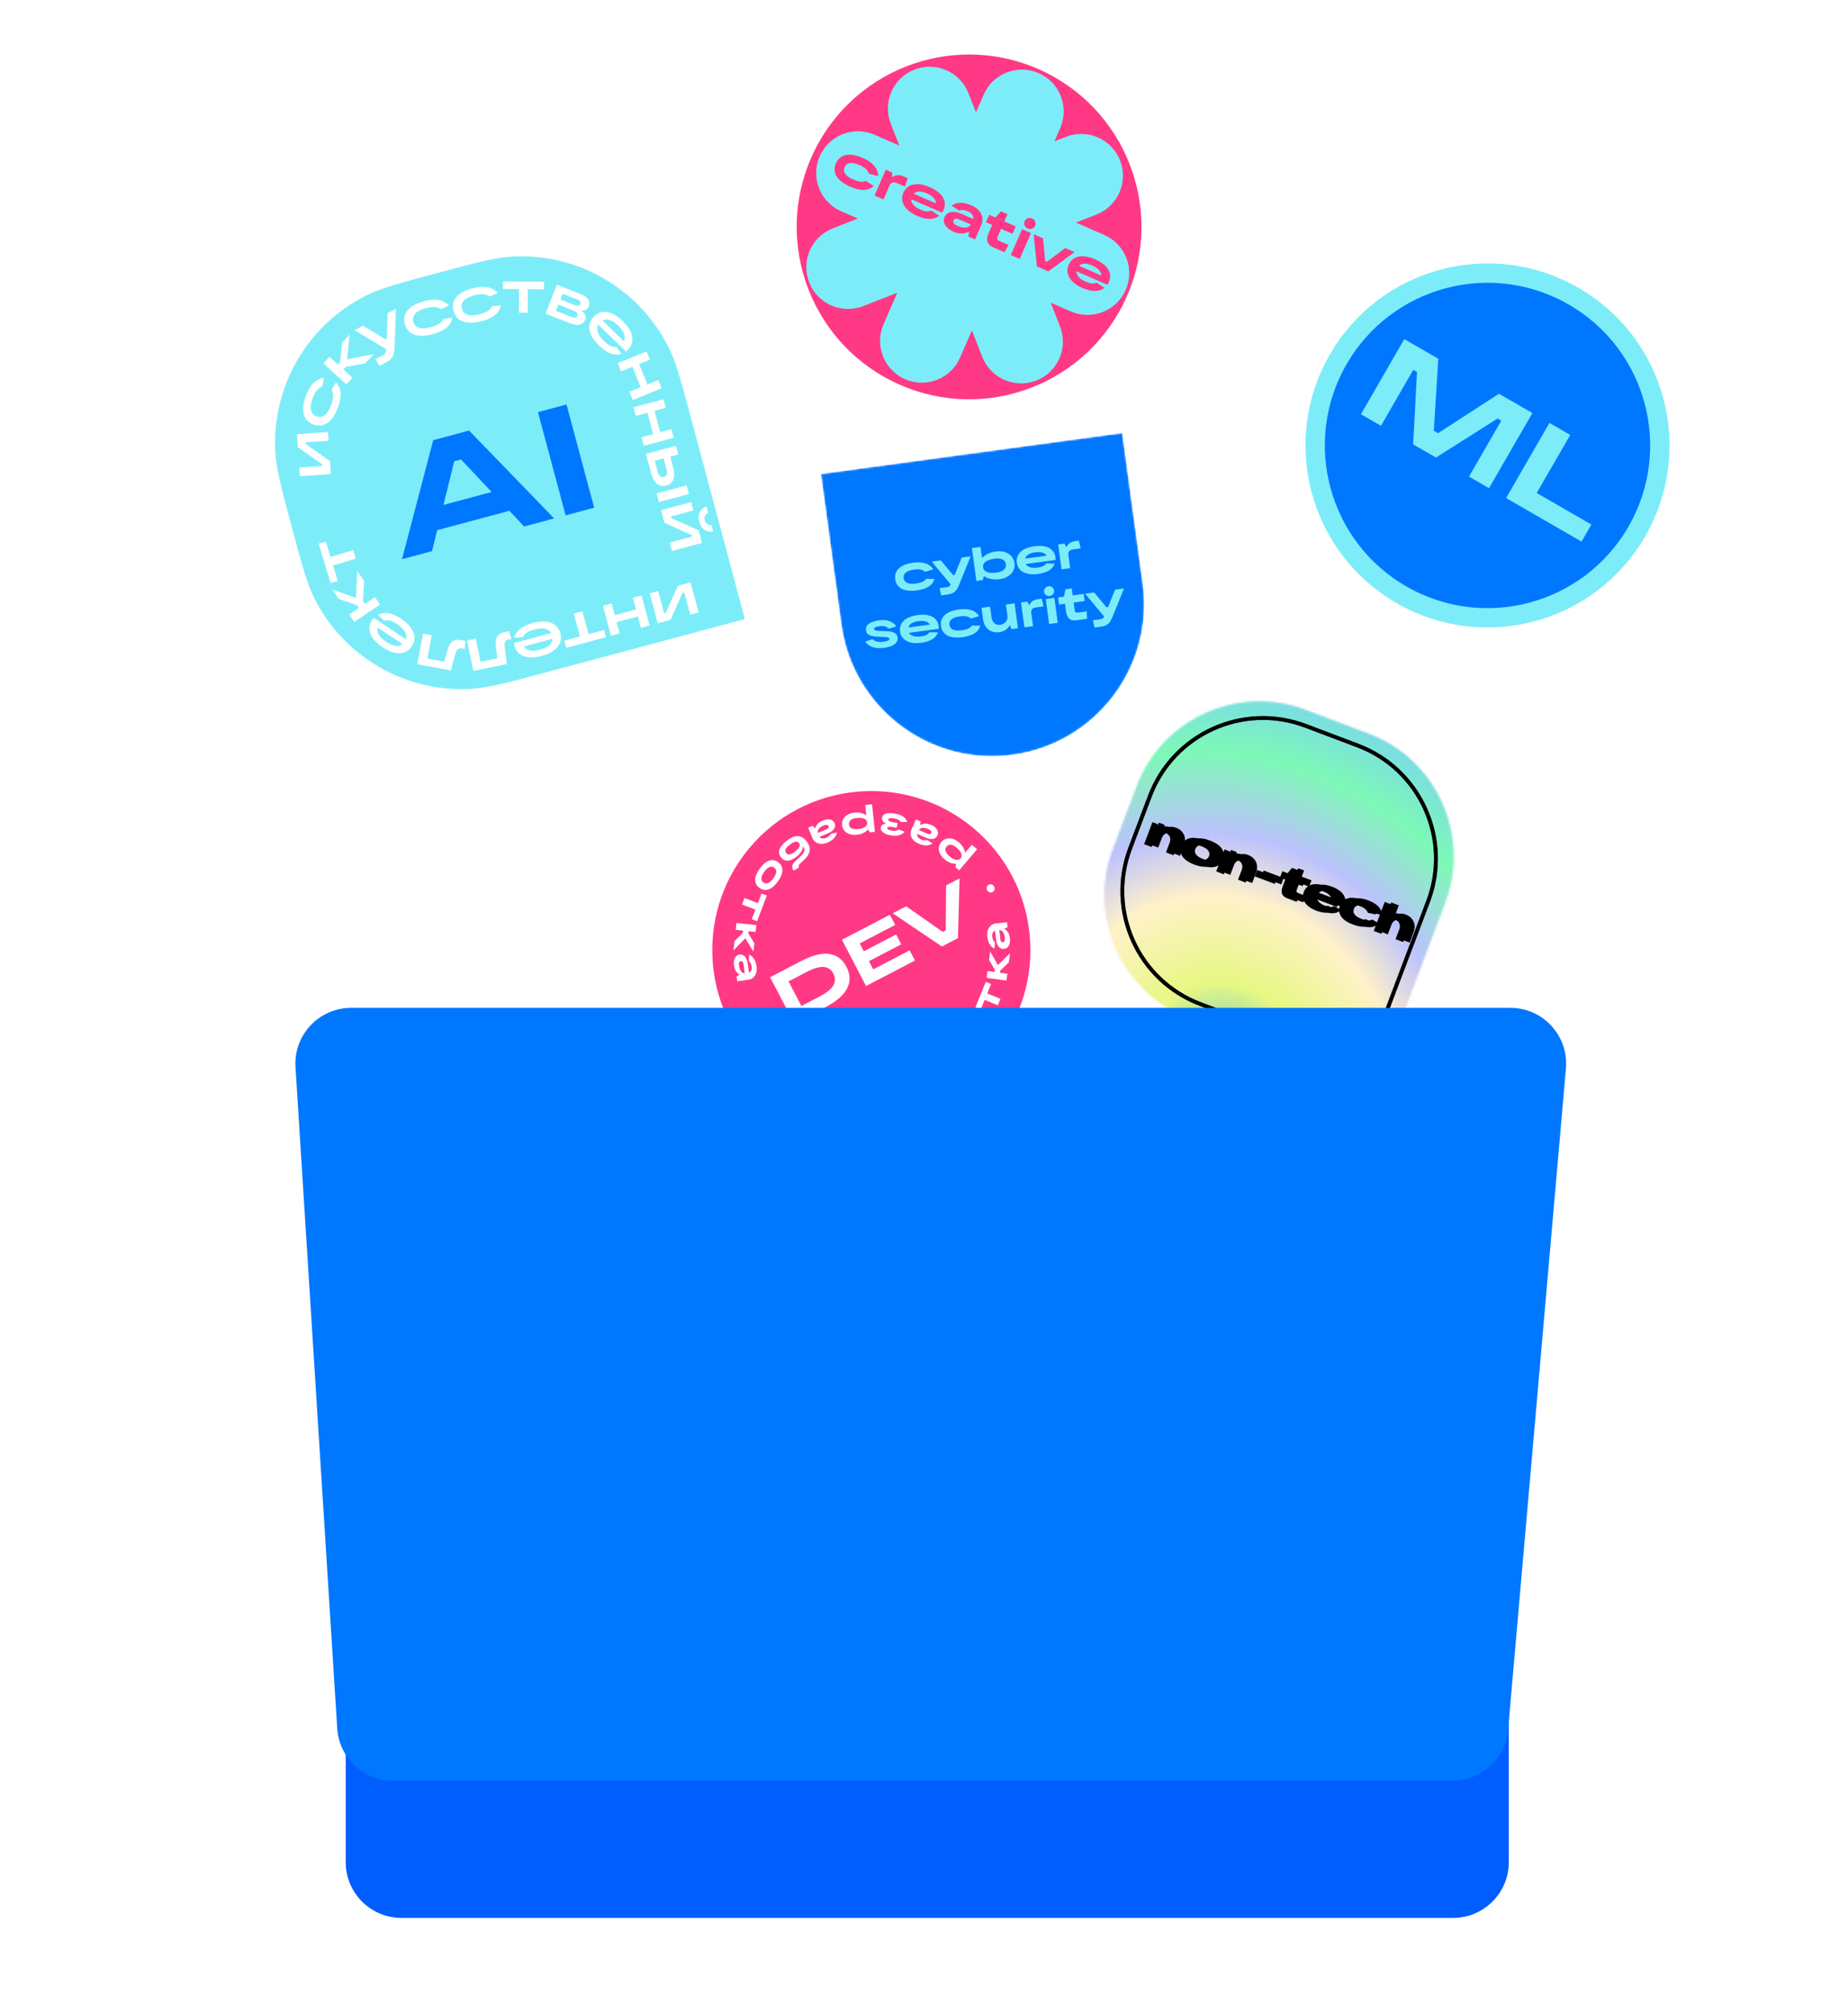
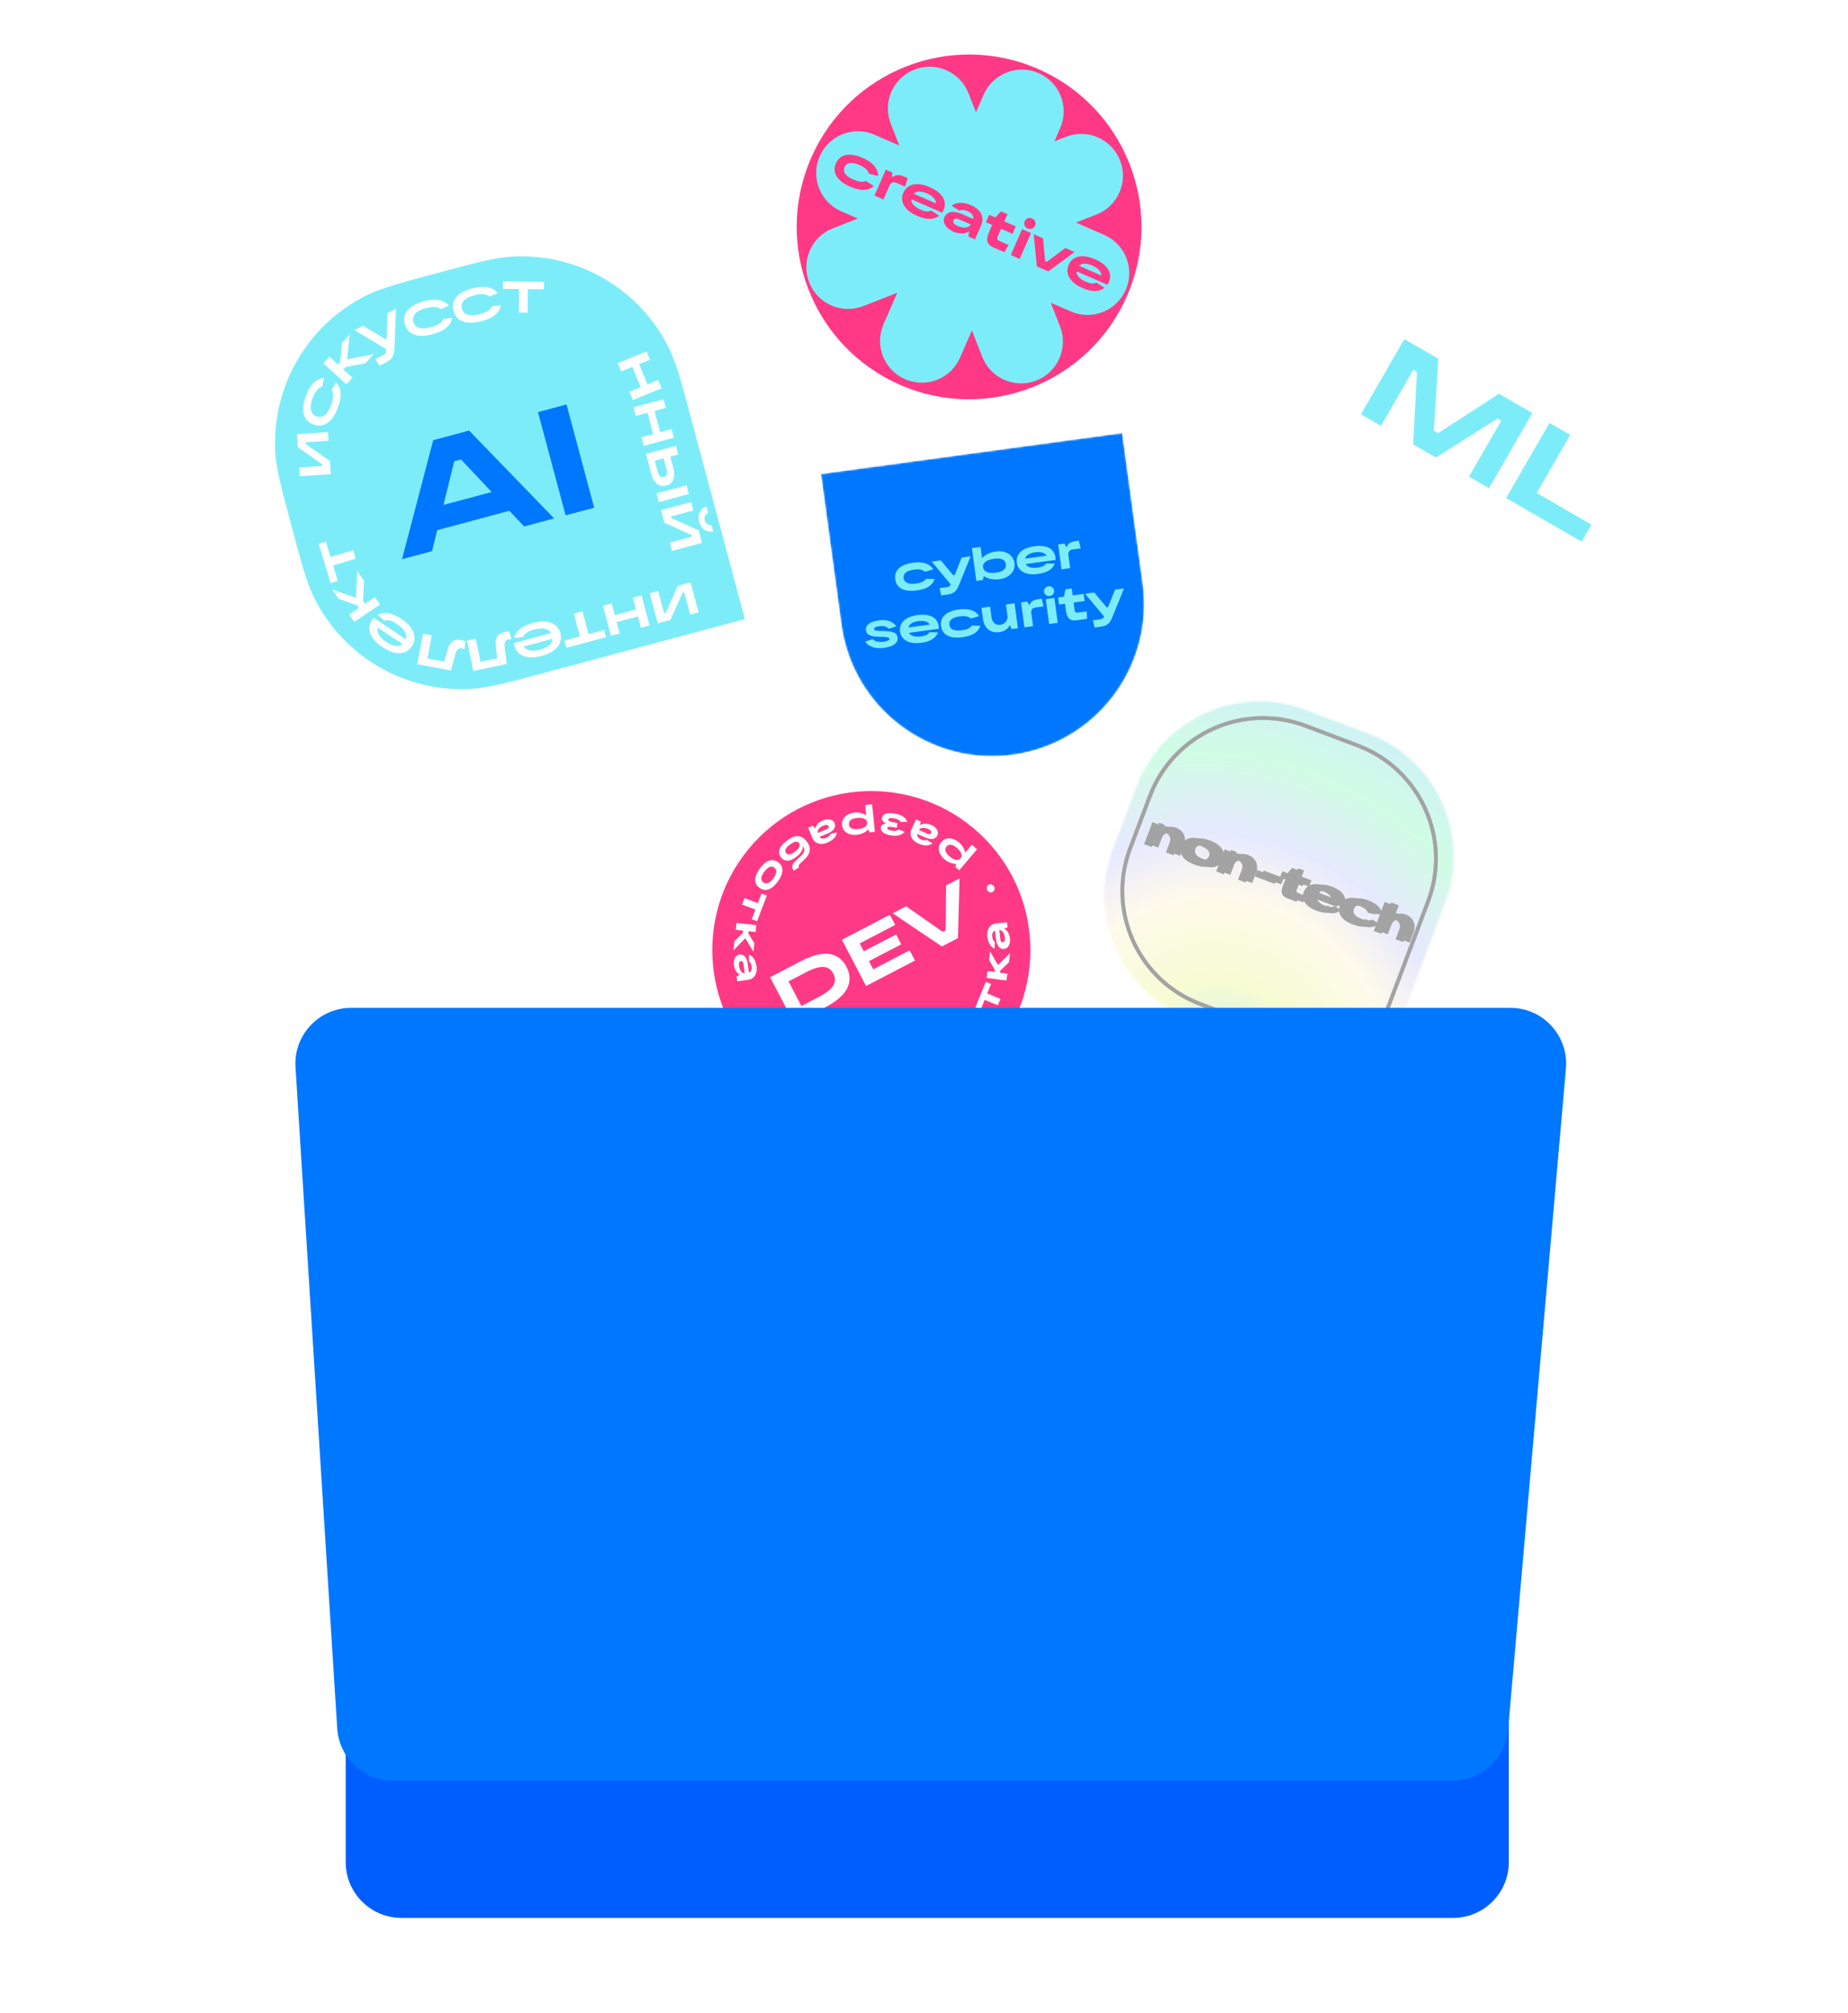
<svg xmlns="http://www.w3.org/2000/svg" width="986" height="1074" viewBox="0 0 986 1074" fill="none">
  <g filter="url(#filter0_d_2001_138)">
    <path d="M184.448 499.505V486.754C184.448 470.321 197.769 457 214.201 457H362.471C370.906 457 378.944 460.58 384.587 466.85L405.112 489.656C410.755 495.925 418.794 499.505 427.228 499.505H775.274C791.706 499.505 805.028 512.827 805.028 529.259V882.055C805.028 898.487 791.706 911.809 775.274 911.809H214.201C197.769 911.809 184.448 898.487 184.448 882.055V499.505Z" fill="#005EFF" />
  </g>
  <mask id="mask0_2001_138" style="mask-type:alpha" maskUnits="userSpaceOnUse" x="438" y="231" width="173" height="173">
    <path d="M540.236 402.702C495.838 408.735 454.956 377.634 448.923 333.236L438 252.846L598.779 231L609.702 311.39C615.735 355.787 584.634 396.67 540.236 402.702Z" fill="#7CEDF8" />
  </mask>
  <g mask="url(#mask0_2001_138)">
    <path d="M540.236 402.702C495.838 408.735 454.956 377.634 448.923 333.236L438 252.846L598.779 231L609.702 311.39C615.735 355.787 584.634 396.67 540.236 402.702Z" fill="#0077FF" />
    <path d="M489.212 314.993C482.182 315.948 478.277 313.645 477.649 309.025C477.025 304.43 480.174 301.169 487.204 300.213C492.296 299.521 496.046 300.682 497.932 303.765L493.58 305.064C492.632 304.232 491.181 303.417 487.703 303.89C483.505 304.46 481.803 306.083 482.121 308.418C482.441 310.777 484.515 311.887 488.712 311.317C491.966 310.874 493.384 309.948 494.136 308.783L498.631 308.906C497.605 312.157 494.826 314.23 489.212 314.993ZM509.396 306.71L513.097 297.454L517.891 296.803L511.693 312.065C510.366 315.331 509.087 316.719 505.411 317.219L502.206 317.654L501.3 313.78L505.2 313.251C506.368 313.092 506.824 312.726 507.277 311.779L497.125 299.624L501.969 298.966L508.527 306.828L509.396 306.71ZM533.358 308.994C530.129 309.433 527.321 308.879 524.942 307.38L524.339 309.461L520.936 309.923L518.557 292.411L523.152 291.787L523.962 297.749C525.69 295.945 528.121 294.654 531.35 294.215C536.616 293.499 540.682 296.058 541.273 300.405C541.864 304.752 538.624 308.279 533.358 308.994ZM531.467 305.507C535.293 304.987 536.995 303.365 536.678 301.03C536.357 298.67 534.284 297.56 530.458 298.08C526.385 298.634 524.186 300.324 524.506 302.684C524.824 305.019 527.394 306.061 531.467 305.507ZM563.113 297.286C563.178 297.758 563.199 298.286 563.16 298.747L547.263 300.907C548.16 302.48 550.342 303.271 553.471 302.846C556.253 302.468 557.403 301.806 558.195 300.56L562.792 300.694C561.546 303.621 558.97 305.514 553.828 306.213C547.295 307.101 543.118 304.658 542.517 300.236C541.909 295.765 545.063 292.352 551.894 291.423C558.75 290.492 562.533 293.014 563.113 297.286ZM552.333 294.653C549.253 295.071 547.415 296.257 546.949 298.04L558.4 296.484C557.573 295.054 555.537 294.217 552.333 294.653ZM570.987 303.123L566.392 303.747L564.586 290.458L567.939 290.002L569.018 291.981C569.79 290.029 571.275 289.043 573.684 288.716L575.597 288.456L576.586 292.571L572.314 293.152C570.575 293.388 569.812 294.478 570.025 296.043L570.987 303.123ZM471.406 345.67C466.811 346.294 463.141 344.794 461.609 342.27L465.51 341.006C466.683 342.188 468.831 342.731 471.265 342.4C473.849 342.049 474.619 341.388 474.541 340.816C474.43 339.997 473.29 339.798 469.791 339.742C464.541 339.645 462.356 338.829 462.005 336.246C461.627 333.464 464.306 331.582 469.199 330.917C473.223 330.37 476.473 331.573 478.217 334.17L474.192 335.45C473.246 334.263 471.384 333.782 469.422 334.049C467.062 334.37 466.254 334.935 466.348 335.63C466.46 336.45 467.596 336.625 471.755 336.692C476.497 336.781 478.555 337.589 478.886 340.024C479.247 342.682 477.293 344.87 471.406 345.67ZM500.831 334.006C500.895 334.478 500.916 335.006 500.877 335.467L484.98 337.627C485.877 339.2 488.059 339.992 491.189 339.566C493.971 339.188 495.12 338.526 495.912 337.28L500.51 337.414C499.263 340.341 496.687 342.235 491.545 342.933C485.012 343.821 480.835 341.378 480.234 336.957C479.627 332.485 482.78 329.072 489.611 328.144C496.467 327.212 500.25 329.734 500.831 334.006ZM490.05 331.373C486.97 331.791 485.132 332.977 484.666 334.76L496.117 333.205C495.291 331.774 493.254 330.937 490.05 331.373ZM513.649 339.93C506.62 340.885 502.714 338.582 502.087 333.962C501.462 329.367 504.611 326.105 511.641 325.15C516.733 324.458 520.483 325.618 522.369 328.701L518.017 330.001C517.07 329.169 515.618 328.354 512.141 328.826C507.943 329.397 506.24 331.02 506.558 333.354C506.878 335.714 508.952 336.824 513.15 336.253C516.404 335.811 517.821 334.885 518.573 333.72L523.068 333.843C522.042 337.094 519.263 339.167 513.649 339.93ZM533.226 337.27C528.481 337.914 525.13 335.03 524.509 330.46L523.668 324.275L528.263 323.651L529.07 329.587C529.428 332.22 531.368 333.652 533.678 333.338C536.087 333.01 537.87 331.048 537.519 328.464L536.709 322.503L541.304 321.879L543.11 335.168L539.757 335.623L538.779 333.454C537.861 335.451 535.784 336.922 533.226 337.27ZM551.179 334.071L546.584 334.696L544.778 321.407L548.131 320.951L549.21 322.929C549.982 320.978 551.467 319.992 553.876 319.664L555.789 319.404L556.778 323.52L552.506 324.101C550.767 324.337 550.004 325.427 550.217 326.992L551.179 334.071ZM560.08 317.961C558.615 318.16 557.249 317.233 557.047 315.742C556.844 314.252 557.913 312.994 559.378 312.795C560.844 312.595 562.209 313.523 562.412 315.013C562.614 316.504 561.546 317.762 560.08 317.961ZM564.353 332.281L559.758 332.906L557.952 319.616L562.548 318.992L564.353 332.281ZM575.394 326.784L579.841 326.18L579.977 330.158L574.313 330.928C571.009 331.377 569.286 329.865 568.78 326.139L568.23 322.091L565.05 322.523L564.534 318.722L567.713 318.29L568.449 314.395L571.802 313.94L572.309 317.666L578.196 316.866L578.712 320.666L572.825 321.466L573.369 325.465C573.537 326.707 573.954 326.98 575.394 326.784ZM591.226 323.848L594.927 314.592L599.721 313.941L593.523 329.203C592.196 332.47 590.917 333.858 587.241 334.357L584.036 334.793L583.13 330.919L587.03 330.389C588.198 330.23 588.654 329.865 589.107 328.918L578.955 316.763L583.799 316.104L590.357 323.966L591.226 323.848Z" fill="#7CEDF8" />
  </g>
  <circle cx="464.906" cy="506.906" r="84.866" transform="rotate(-47.476 464.906 506.906)" fill="#FF3985" />
  <g clip-path="url(#clip0_2001_138)">
    <path d="M407.757 559.579L417.553 548.543L419.595 550.354L419.073 551.994C421.326 552.058 423.416 552.947 425.349 554.658C426.393 555.584 427.154 556.591 427.633 557.688C428.112 558.784 428.284 559.861 428.136 560.932C427.993 562.007 427.539 562.974 426.77 563.838C426.001 564.701 425.094 565.269 424.05 565.54C423.001 565.807 421.903 565.774 420.763 565.432C419.615 565.09 418.523 564.46 417.479 563.534C415.639 561.9 414.538 560.032 414.165 557.927L410.528 562.028L407.773 559.579L407.757 559.579ZM421.675 562.28C422.596 562.405 423.373 562.106 424.011 561.392C424.646 560.676 424.849 559.872 424.609 558.98C424.372 558.083 423.686 557.137 422.554 556.129C421.33 555.045 420.205 554.392 419.176 554.183C418.147 553.973 417.322 554.214 416.707 554.91C416.081 555.619 415.936 556.468 416.265 557.466C416.599 558.459 417.378 559.506 418.598 560.586C419.73 561.594 420.758 562.158 421.679 562.284L421.675 562.28Z" fill="white" />
    <path d="M441.821 565.396C442.502 566.23 442.899 567.112 443.017 568.054C443.134 568.988 442.984 569.91 442.559 570.812L440.015 576.224L437.542 575.061L437.859 573.164C436.033 574.11 434.04 574.075 431.871 573.06C430.957 572.632 430.205 572.104 429.617 571.48C429.03 570.856 428.647 570.204 428.484 569.513C428.313 568.823 428.385 568.155 428.691 567.508C429.193 566.438 430.021 565.806 431.166 565.619C432.311 565.433 433.715 565.731 435.374 566.51L439.522 568.459C439.644 567.914 439.548 567.378 439.231 566.847C438.913 566.316 438.395 565.879 437.674 565.543C436.362 564.927 435.247 564.802 434.331 565.16L431.501 563.214C432.42 562.541 433.523 562.215 434.817 562.228C436.112 562.24 437.511 562.603 439.013 563.308C440.207 563.869 441.14 564.563 441.817 565.4L441.821 565.396ZM436.619 571.633C437.503 571.562 438.157 571.204 438.585 570.552L434.271 568.521C433.67 568.241 433.197 568.116 432.856 568.151C432.515 568.186 432.261 568.386 432.092 568.748C431.9 569.16 431.928 569.542 432.178 569.902C432.427 570.262 432.902 570.604 433.597 570.933C434.725 571.465 435.735 571.695 436.623 571.629L436.619 571.633Z" fill="white" />
    <path d="M457.659 575.663C458.082 576.229 458.233 576.831 458.115 577.457C457.904 578.539 457.218 579.27 456.056 579.635C454.895 580.008 453.274 579.989 451.2 579.587C449.334 579.228 447.861 578.651 446.779 577.867C445.697 577.083 445.03 576.108 444.766 574.946L448.221 575.047C448.618 576.005 449.739 576.662 451.577 577.018C453.545 577.401 454.602 577.234 454.74 576.519C454.807 576.193 454.637 575.898 454.243 575.637C453.848 575.376 453.267 575.175 452.515 575.026L449.871 574.512L450.366 571.966L453.009 572.481C453.737 572.623 454.303 572.655 454.699 572.577C455.095 572.5 455.32 572.296 455.386 571.971C455.446 571.67 455.264 571.387 454.842 571.124C454.419 570.86 453.829 570.651 453.073 570.506C452.24 570.345 451.532 570.307 450.96 570.4C450.387 570.494 449.868 570.698 449.402 571.012L446.184 569.8C446.915 568.886 447.932 568.273 449.234 567.967C450.531 567.657 451.97 567.655 453.552 567.962C455.39 568.318 456.785 568.894 457.735 569.688C458.685 570.482 459.058 571.389 458.861 572.405C458.739 573.044 458.405 573.526 457.87 573.839C457.335 574.153 456.633 574.32 455.762 574.325C456.607 574.652 457.239 575.1 457.667 575.67L457.659 575.663Z" fill="white" />
    <path d="M463.231 584.792L462.071 570.085L464.795 569.87L465.615 571.387C467.224 569.809 469.31 568.917 471.886 568.713C473.276 568.604 474.533 568.751 475.651 569.167C476.77 569.582 477.664 570.209 478.342 571.054C479.015 571.904 479.397 572.904 479.487 574.053C479.582 575.206 479.357 576.252 478.825 577.194C478.293 578.137 477.508 578.9 476.465 579.49C475.422 580.079 474.207 580.426 472.816 580.535C470.365 580.729 468.251 580.228 466.478 579.035L466.908 584.5L463.231 584.792ZM474.829 576.637C475.558 576.062 475.884 575.293 475.807 574.341C475.729 573.389 475.291 572.686 474.482 572.237C473.672 571.788 472.512 571.621 471.001 571.743C469.369 571.87 468.123 572.234 467.254 572.828C466.388 573.426 465.994 574.185 466.062 575.113C466.135 576.054 466.649 576.749 467.596 577.2C468.543 577.651 469.832 577.813 471.464 577.686C472.974 577.564 474.092 577.222 474.817 576.642L474.829 576.637Z" fill="white" />
    <path d="M491.057 564.295C492.129 564.382 493.043 564.709 493.797 565.277C494.551 565.845 495.104 566.592 495.463 567.524L497.587 573.113L495.033 574.086L493.889 572.535C493.301 574.508 491.89 575.92 489.657 576.77C488.713 577.134 487.813 577.306 486.954 577.298C486.095 577.291 485.366 577.109 484.749 576.753C484.137 576.392 483.704 575.878 483.449 575.212C483.026 574.105 483.151 573.076 483.807 572.124C484.468 571.168 485.654 570.363 487.372 569.712L491.66 568.079C491.354 567.613 490.901 567.306 490.298 567.17C489.7 567.031 489.025 567.1 488.279 567.383C486.927 567.897 486.059 568.616 485.683 569.523L482.317 570.209C482.47 569.081 483.003 568.062 483.91 567.14C484.818 566.218 486.051 565.463 487.602 564.868C488.832 564.403 489.981 564.213 491.053 564.299L491.057 564.295ZM491.934 572.365C492.498 571.684 492.696 570.962 492.518 570.203L488.064 571.9C487.445 572.136 487.028 572.388 486.818 572.659C486.608 572.93 486.574 573.255 486.719 573.627C486.878 574.052 487.179 574.297 487.61 574.367C488.04 574.437 488.62 574.335 489.338 574.058C490.504 573.613 491.371 573.047 491.934 572.365Z" fill="white" />
    <path d="M509.051 555.744C510.435 555.777 511.596 556.424 512.53 557.69C513.459 558.952 513.683 560.309 513.202 561.761C512.72 563.214 511.387 564.743 509.207 566.353C508.019 567.227 506.918 567.864 505.895 568.263C504.872 568.662 503.915 568.812 503.015 568.714C501.339 568.544 499.798 567.51 498.393 565.603C497.288 564.103 496.838 562.562 497.043 560.964C497.245 559.371 498.162 557.832 499.795 556.346L502.441 553.949C503.148 553.314 503.329 552.661 502.997 551.978L505.813 550.324C506.414 551.185 506.668 552.012 506.565 552.807C506.462 553.602 505.918 554.432 504.932 555.313L502.125 557.825C501.313 558.542 500.733 559.192 500.387 559.788C500.042 560.383 499.89 560.954 499.929 561.501C499.969 562.047 500.188 562.635 500.578 563.255C500.674 562.223 501.016 561.26 501.59 560.365C502.168 559.465 502.943 558.661 503.916 557.946C505.948 556.446 507.663 555.715 509.047 555.748L509.051 555.744ZM509.931 561.822C510.219 561.136 510.131 560.483 509.668 559.85C509.21 559.229 508.609 558.956 507.862 559.029C507.115 559.101 506.16 559.562 505.007 560.414C503.737 561.352 502.915 562.206 502.557 562.976C502.2 563.745 502.237 564.421 502.67 565.011C503.115 565.621 503.759 565.863 504.58 565.743C505.405 565.619 506.463 565.089 507.745 564.139C508.913 563.278 509.642 562.508 509.927 561.827L509.931 561.822Z" fill="white" />
-     <path d="M518.797 555.979C517.101 556.488 515.503 556.166 514.006 555.017C512.517 553.876 511.801 552.423 511.849 550.651C511.902 548.883 512.771 546.898 514.462 544.692C516.153 542.486 517.848 541.134 519.544 540.625C521.24 540.117 522.834 540.435 524.319 541.572C525.816 542.721 526.54 544.182 526.488 545.95C526.439 547.722 525.566 549.711 523.875 551.909C522.183 554.107 520.493 555.471 518.793 555.976L518.797 555.979ZM523.167 546.73C523.251 545.779 522.907 545.008 522.14 544.42C521.381 543.84 520.552 543.707 519.655 544.036C518.762 544.361 517.81 545.18 516.806 546.485C515.802 547.791 515.258 548.923 515.178 549.87C515.094 550.821 515.43 551.585 516.193 552.169C516.964 552.76 517.796 552.89 518.69 552.565C519.583 552.24 520.535 551.421 521.539 550.115C522.543 548.81 523.087 547.677 523.167 546.73Z" fill="white" />
    <path d="M533.793 532.892L532.405 536.311L525.346 533.447L523.284 538.528L520.456 537.38L525.969 523.8L528.797 524.947L526.734 530.028L533.793 532.892Z" fill="white" />
    <path d="M538.93 508.523L538.275 513.426L533.707 517.825L533.555 518.968L537.469 519.488L536.982 523.146L526.409 521.737L526.896 518.079L530.631 518.574L530.787 517.427L527.698 512.089L528.294 507.604L532.455 514.875L538.934 508.518L538.93 508.523Z" fill="white" />
    <path d="M527.11 496.143C527.461 495.128 528.011 494.326 528.747 493.734C529.484 493.142 530.348 492.79 531.335 492.683L537.278 492.018L537.58 494.731L535.797 495.453C537.561 496.514 538.574 498.232 538.843 500.612C538.955 501.619 538.898 502.532 538.679 503.36C538.457 504.185 538.099 504.853 537.596 505.359C537.098 505.86 536.49 506.153 535.78 506.236C534.604 506.371 533.636 505.994 532.872 505.115C532.113 504.241 531.631 502.887 531.427 501.061L530.915 496.503C530.387 496.683 529.979 497.043 529.692 497.592C529.406 498.141 529.305 498.806 529.396 499.601C529.559 501.041 530.035 502.057 530.818 502.652L530.64 506.083C529.589 505.653 528.734 504.883 528.065 503.775C527.4 502.663 526.977 501.286 526.789 499.637C526.644 498.329 526.743 497.167 527.102 496.152L527.11 496.143ZM535.144 497.312C534.621 496.593 533.976 496.226 533.193 496.203L533.72 500.938C533.793 501.6 533.938 502.066 534.147 502.335C534.357 502.604 534.66 502.72 535.057 502.674C535.506 502.623 535.819 502.399 535.995 501.997C536.172 501.594 536.219 501.011 536.133 500.245C535.995 499.005 535.666 498.023 535.143 497.304L535.144 497.312Z" fill="white" />
    <path d="M530.603 474.667C530.45 475.222 530.105 475.632 529.577 475.913C529.048 476.194 528.51 476.234 527.965 476.043C527.421 475.853 527.01 475.484 526.724 474.928C526.434 474.376 526.369 473.822 526.523 473.267C526.676 472.712 527.021 472.302 527.549 472.021C528.078 471.74 528.616 471.701 529.157 471.895C529.701 472.086 530.112 472.455 530.399 473.011C530.689 473.563 530.753 474.117 530.599 474.672L530.603 474.667Z" fill="white" />
    <path d="M521.336 453.073L511.791 464.324L509.711 462.555L510.196 460.905C507.941 460.893 505.832 460.049 503.865 458.384C502.802 457.479 502.017 456.489 501.515 455.41C501.013 454.331 500.821 453.25 500.94 452.177C501.059 451.103 501.492 450.125 502.24 449.241C502.988 448.358 503.882 447.771 504.922 447.48C505.962 447.19 507.059 447.198 508.214 447.515C509.368 447.832 510.475 448.438 511.538 449.343C513.413 450.932 514.558 452.777 514.975 454.876L518.524 450.694L521.337 453.081L521.336 453.073ZM507.359 450.681C506.435 450.576 505.666 450.892 505.044 451.62C504.423 452.349 504.244 453.159 504.5 454.051C504.757 454.943 505.462 455.876 506.622 456.854C507.869 457.913 509.009 458.533 510.041 458.722C511.073 458.911 511.892 458.65 512.495 457.943C513.109 457.223 513.233 456.37 512.876 455.378C512.523 454.389 511.72 453.368 510.473 452.309C509.318 451.326 508.278 450.783 507.355 450.686L507.359 450.681Z" fill="white" />
    <path d="M487.143 448.02C486.447 447.203 486.026 446.322 485.889 445.392C485.747 444.459 485.885 443.534 486.285 442.625L488.71 437.158L491.205 438.264L490.928 440.167C492.732 439.177 494.728 439.168 496.915 440.138C497.84 440.545 498.6 441.057 499.202 441.664C499.805 442.271 500.2 442.919 500.383 443.604C500.566 444.29 500.514 444.962 500.224 445.615C499.743 446.696 498.932 447.344 497.792 447.559C496.652 447.774 495.242 447.508 493.565 446.766L489.371 444.907C489.262 445.456 489.37 445.988 489.699 446.514C490.028 447.04 490.554 447.461 491.286 447.784C492.61 448.372 493.731 448.472 494.638 448.091L497.509 449.974C496.608 450.662 495.51 451.016 494.217 451.036C492.923 451.048 491.518 450.725 489.997 450.049C488.793 449.517 487.844 448.84 487.143 448.02ZM492.203 441.668C491.32 441.755 490.671 442.133 490.264 442.796L494.621 444.729C495.23 445.001 495.702 445.109 496.043 445.066C496.384 445.023 496.637 444.815 496.795 444.449C496.979 444.038 496.938 443.653 496.684 443.297C496.427 442.945 495.945 442.611 495.242 442.299C494.099 441.792 493.086 441.581 492.207 441.672L492.203 441.668Z" fill="white" />
    <path d="M471.068 438.111C470.633 437.549 470.466 436.955 470.576 436.33C470.763 435.241 471.432 434.502 472.585 434.106C473.737 433.709 475.357 433.688 477.441 434.045C479.313 434.363 480.8 434.908 481.898 435.667C482.995 436.426 483.69 437.388 483.977 438.54L480.521 438.516C480.101 437.567 478.969 436.939 477.12 436.619C475.142 436.281 474.094 436.472 473.968 437.191C473.914 437.52 474.083 437.807 474.485 438.06C474.887 438.313 475.472 438.501 476.228 438.63L478.88 439.083L478.446 441.638L475.794 441.184C475.059 441.059 474.497 441.039 474.106 441.128C473.715 441.218 473.49 441.421 473.435 441.75C473.384 442.051 473.573 442.333 474 442.585C474.43 442.84 475.023 443.036 475.782 443.161C476.619 443.302 477.326 443.324 477.894 443.219C478.462 443.113 478.981 442.901 479.438 442.571L482.681 443.713C481.967 444.643 480.967 445.279 479.675 445.617C478.383 445.955 476.945 445.989 475.361 445.719C473.513 445.4 472.106 444.86 471.137 444.087C470.169 443.315 469.775 442.42 469.948 441.397C470.058 440.755 470.38 440.269 470.906 439.94C471.432 439.611 472.134 439.436 472.999 439.41C472.152 439.104 471.508 438.668 471.068 438.111Z" fill="white" />
    <path d="M465.293 429.103L466.783 443.779L464.065 444.054L463.21 442.559C461.635 444.175 459.571 445.111 457.001 445.376C455.612 445.516 454.357 445.393 453.228 445.007C452.098 444.62 451.189 444.01 450.496 443.181C449.803 442.352 449.401 441.358 449.282 440.206C449.164 439.054 449.364 438.001 449.876 437.047C450.387 436.094 451.159 435.31 452.185 434.697C453.211 434.085 454.42 433.71 455.809 433.569C458.258 433.318 460.378 433.771 462.178 434.926L461.624 429.471L465.297 429.098L465.293 429.103ZM453.883 437.515C453.171 438.106 452.862 438.882 452.956 439.833C453.053 440.789 453.511 441.478 454.328 441.911C455.145 442.343 456.308 442.482 457.817 442.328C459.443 442.165 460.684 441.773 461.533 441.16C462.385 440.542 462.763 439.776 462.67 438.849C462.573 437.909 462.048 437.226 461.09 436.796C460.132 436.366 458.84 436.232 457.21 436.399C455.701 436.553 454.592 436.928 453.88 437.519L453.883 437.515Z" fill="white" />
    <path d="M437.938 450.225C436.863 450.158 435.943 449.855 435.173 449.304C434.407 448.756 433.831 448.019 433.457 447.096L431.201 441.557L433.729 440.528L434.908 442.05C435.447 440.063 436.828 438.624 439.043 437.718C439.978 437.339 440.877 437.143 441.731 437.13C442.585 437.117 443.326 437.287 443.946 437.631C444.566 437.975 445.011 438.476 445.281 439.142C445.728 440.239 445.631 441.271 444.992 442.239C444.357 443.21 443.187 444.038 441.487 444.729L437.235 446.457C437.554 446.919 438.014 447.209 438.616 447.337C439.218 447.464 439.892 447.378 440.633 447.076C441.976 446.53 442.823 445.8 443.183 444.877L446.533 444.115C446.404 445.242 445.897 446.284 445.006 447.222C444.119 448.163 442.907 448.945 441.366 449.572C440.145 450.069 438.997 450.284 437.926 450.221L437.938 450.225ZM436.881 442.174C436.334 442.871 436.156 443.596 436.346 444.35L440.76 442.555C441.374 442.306 441.786 442.043 441.988 441.764C442.193 441.489 442.22 441.165 442.067 440.793C441.895 440.373 441.595 440.136 441.165 440.074C440.731 440.016 440.155 440.129 439.442 440.418C438.285 440.888 437.431 441.473 436.885 442.17L436.881 442.174Z" fill="white" />
    <path d="M420.148 459.179C418.761 459.174 417.585 458.552 416.628 457.311C415.671 456.07 415.415 454.714 415.864 453.255C416.313 451.788 417.608 450.233 419.754 448.575C420.921 447.674 422.013 447.014 423.023 446.595C424.033 446.177 424.989 446.002 425.888 446.084C427.567 446.217 429.13 447.218 430.574 449.091C431.71 450.566 432.196 452.102 432.031 453.697C431.863 455.297 430.983 456.855 429.383 458.372L426.792 460.827C426.102 461.477 425.929 462.138 426.281 462.808L423.5 464.525C422.879 463.677 422.61 462.858 422.696 462.064C422.779 461.266 423.307 460.421 424.276 459.524L427.023 456.95C427.818 456.218 428.382 455.553 428.715 454.954C429.048 454.354 429.188 453.78 429.136 453.23C429.084 452.68 428.854 452.105 428.448 451.493C428.372 452.529 428.055 453.498 427.498 454.409C426.941 455.321 426.186 456.143 425.226 456.887C423.224 458.429 421.536 459.199 420.145 459.199L420.148 459.179ZM419.136 453.118C418.859 453.807 418.964 454.46 419.443 455.084C419.913 455.693 420.521 455.957 421.267 455.868C422.013 455.78 422.952 455.295 424.087 454.42C425.34 453.45 426.137 452.581 426.482 451.808C426.824 451.032 426.77 450.356 426.322 449.775C425.86 449.174 425.213 448.944 424.393 449.088C423.568 449.229 422.524 449.786 421.264 450.764C420.117 451.652 419.405 452.437 419.136 453.126L419.136 453.118Z" fill="white" />
    <path d="M410.399 459.157C412.085 458.608 413.686 458.894 415.214 460.009C416.725 461.117 417.477 462.556 417.465 464.323C417.457 466.093 416.628 468.101 414.987 470.345C413.347 472.589 411.685 473.979 409.999 474.528C408.313 475.077 406.717 474.795 405.205 473.687C403.685 472.571 402.925 471.133 402.937 469.358C402.946 467.587 403.774 465.58 405.415 463.336C407.055 461.092 408.717 459.701 410.403 459.153L410.399 459.157ZM406.239 468.505C406.179 469.456 406.539 470.218 407.322 470.789C408.096 471.352 408.923 471.462 409.811 471.117C410.7 470.772 411.631 469.933 412.606 468.601C413.58 467.269 414.1 466.129 414.159 465.179C414.219 464.229 413.864 463.47 413.093 462.903C412.31 462.332 411.475 462.215 410.583 462.564C409.694 462.909 408.763 463.747 407.788 465.08C406.814 466.412 406.295 467.552 406.235 468.502L406.239 468.505Z" fill="white" />
    <path d="M395.924 482.576L397.23 479.129L404.351 481.833L406.299 476.708L409.148 477.791L403.942 491.491L401.093 490.408L403.041 485.284L395.92 482.58L395.924 482.576Z" fill="white" />
    <path d="M391.329 507.064L391.871 502.149L396.341 497.646L396.469 496.495L392.543 496.064L392.945 492.398L403.551 493.568L403.15 497.234L399.406 496.824L399.279 497.974L402.486 503.243L401.991 507.743L397.669 500.564L391.334 507.067L391.329 507.064Z" fill="white" />
    <path d="M403.426 519.169C403.095 520.195 402.566 521.008 401.846 521.616C401.123 522.22 400.268 522.595 399.278 522.723L393.349 523.524L392.986 520.818L394.755 520.06C392.969 519.04 391.916 517.34 391.6 514.971C391.464 513.973 391.497 513.052 391.703 512.22C391.909 511.389 392.25 510.713 392.736 510.2C393.222 509.687 393.822 509.379 394.535 509.284C395.706 509.128 396.685 509.477 397.464 510.338C398.243 511.2 398.756 512.536 399.001 514.36L399.612 518.902C400.136 518.71 400.536 518.342 400.81 517.782C401.084 517.23 401.168 516.557 401.061 515.763C400.87 514.328 400.371 513.321 399.568 512.747L399.669 509.316C400.731 509.725 401.606 510.474 402.295 511.569C402.983 512.664 403.442 514.035 403.662 515.683C403.836 516.986 403.757 518.15 403.426 519.177L403.426 519.169ZM395.367 518.179C395.906 518.881 396.562 519.236 397.341 519.238L396.705 514.512C396.616 513.851 396.463 513.394 396.246 513.125C396.028 512.856 395.721 512.752 395.325 512.806C394.876 512.865 394.571 513.096 394.399 513.503C394.235 513.909 394.204 514.491 394.306 515.257C394.472 516.492 394.825 517.464 395.363 518.175L395.367 518.179Z" fill="white" />
    <path d="M400.414 540.717C400.555 540.159 400.887 539.737 401.411 539.452C401.935 539.168 402.469 539.108 403.017 539.286C403.565 539.464 403.984 539.825 404.286 540.372C404.588 540.92 404.668 541.473 404.523 542.027C404.377 542.582 404.049 543.007 403.525 543.292C403.001 543.577 402.467 543.636 401.919 543.458C401.371 543.281 400.948 542.916 400.651 542.372C400.349 541.825 400.268 541.272 400.414 540.717Z" fill="white" />
    <path d="M423.758 546.051L410.882 521.367L427.198 512.855C433.314 509.665 438.397 508.365 442.446 508.955C446.495 509.545 449.555 511.824 451.625 515.792C453.707 519.784 453.831 523.609 451.998 527.267C450.165 530.926 446.191 534.35 440.075 537.54L423.758 546.051ZM437.061 531.763C440.913 529.754 443.422 527.762 444.589 525.787C445.78 523.8 445.791 521.686 444.622 519.445C443.453 517.204 441.719 516.015 439.42 515.878C437.133 515.705 434.064 516.624 430.212 518.633L420.723 523.582L427.572 536.713L437.061 531.763ZM488.174 512.45L462.089 526.057L449.213 501.372L474.808 488.021L477.639 493.448L458.696 503.329L460.888 507.53L478.115 498.544L480.854 503.796L463.628 512.783L465.911 517.159L485.343 507.022L488.174 512.45ZM511.121 500.48L502.542 504.955L476.291 487.247L483.468 483.503L502.974 497.158L504.585 496.317L504.792 472.38L511.97 468.635L511.121 500.48Z" fill="white" />
  </g>
  <mask id="mask1_2001_138" style="mask-type:alpha" maskUnits="userSpaceOnUse" x="589" y="374" width="187" height="207">
-     <path d="M606.44 419.522C620.115 383.335 660.536 365.086 696.723 378.761L730.271 391.439C766.458 405.114 784.707 445.536 771.032 481.722L733.593 580.792L634.523 543.353C598.336 529.678 580.087 489.256 593.762 453.069L606.44 419.522Z" fill="url(#paint0_radial_2001_138)" />
    <g clip-path="url(#paint1_angular_2001_138_clip_path)" data-figma-skip-parse="true">
      <g transform="matrix(-0.082 -0.031 0.031 -0.082 682.397 467.396)" />
    </g>
    <path d="M606.44 419.522C620.115 383.335 660.536 365.086 696.723 378.761L730.271 391.439C766.458 405.114 784.707 445.536 771.032 481.722L733.593 580.792L634.523 543.353C598.336 529.678 580.087 489.256 593.762 453.069L606.44 419.522Z" data-figma-gradient-fill="{&quot;type&quot;:&quot;GRADIENT_ANGULAR&quot;,&quot;stops&quot;:[{&quot;color&quot;:{&quot;r&quot;:0.0,&quot;g&quot;:0.0,&quot;b&quot;:0.0,&quot;a&quot;:1.0},&quot;position&quot;:0.13541667163372040},{&quot;color&quot;:{&quot;r&quot;:1.0,&quot;g&quot;:1.0,&quot;b&quot;:1.0,&quot;a&quot;:1.0},&quot;position&quot;:0.31250},{&quot;color&quot;:{&quot;r&quot;:0.0,&quot;g&quot;:0.0,&quot;b&quot;:0.0,&quot;a&quot;:1.0},&quot;position&quot;:0.43229165673255920},{&quot;color&quot;:{&quot;r&quot;:1.0,&quot;g&quot;:1.0,&quot;b&quot;:1.0,&quot;a&quot;:1.0},&quot;position&quot;:0.54166668653488159},{&quot;color&quot;:{&quot;r&quot;:0.0,&quot;g&quot;:0.0,&quot;b&quot;:0.0,&quot;a&quot;:1.0},&quot;position&quot;:0.68750},{&quot;color&quot;:{&quot;r&quot;:1.0,&quot;g&quot;:1.0,&quot;b&quot;:1.0,&quot;a&quot;:1.0},&quot;position&quot;:0.78645831346511841},{&quot;color&quot;:{&quot;r&quot;:0.0,&quot;g&quot;:0.0,&quot;b&quot;:0.0,&quot;a&quot;:1.0},&quot;position&quot;:1.0}],&quot;stopsVar&quot;:[],&quot;transform&quot;:{&quot;m00&quot;:-164.59159851074219,&quot;m01&quot;:62.200263977050781,&quot;m02&quot;:733.5925292968750,&quot;m10&quot;:-62.200263977050781,&quot;m11&quot;:-164.59159851074219,&quot;m12&quot;:580.79187011718750},&quot;opacity&quot;:1.0,&quot;blendMode&quot;:&quot;DIFFERENCE&quot;,&quot;visible&quot;:true}" />
    <g clip-path="url(#paint2_angular_2001_138_clip_path)" data-figma-skip-parse="true">
      <g transform="matrix(-0.082 -0.031 0.031 -0.082 682.397 467.396)" />
    </g>
    <path d="M606.44 419.522C620.115 383.335 660.536 365.086 696.723 378.761L730.271 391.439C766.458 405.114 784.707 445.536 771.032 481.722L733.593 580.792L634.523 543.353C598.336 529.678 580.087 489.256 593.762 453.069L606.44 419.522Z" data-figma-gradient-fill="{&quot;type&quot;:&quot;GRADIENT_ANGULAR&quot;,&quot;stops&quot;:[{&quot;color&quot;:{&quot;r&quot;:0.0,&quot;g&quot;:0.0,&quot;b&quot;:0.0,&quot;a&quot;:1.0},&quot;position&quot;:0.0},{&quot;color&quot;:{&quot;r&quot;:1.0,&quot;g&quot;:1.0,&quot;b&quot;:1.0,&quot;a&quot;:1.0},&quot;position&quot;:0.21354167163372040},{&quot;color&quot;:{&quot;r&quot;:0.0,&quot;g&quot;:0.0,&quot;b&quot;:0.0,&quot;a&quot;:1.0},&quot;position&quot;:0.42708334326744080},{&quot;color&quot;:{&quot;r&quot;:1.0,&quot;g&quot;:1.0,&quot;b&quot;:1.0,&quot;a&quot;:1.0},&quot;position&quot;:0.55729168653488159},{&quot;color&quot;:{&quot;r&quot;:0.0,&quot;g&quot;:0.0,&quot;b&quot;:0.0,&quot;a&quot;:1.0},&quot;position&quot;:0.69270831346511841},{&quot;color&quot;:{&quot;r&quot;:1.0,&quot;g&quot;:1.0,&quot;b&quot;:1.0,&quot;a&quot;:1.0},&quot;position&quot;:0.83854168653488159},{&quot;color&quot;:{&quot;r&quot;:0.0,&quot;g&quot;:0.0,&quot;b&quot;:0.0,&quot;a&quot;:1.0},&quot;position&quot;:1.0}],&quot;stopsVar&quot;:[],&quot;transform&quot;:{&quot;m00&quot;:-164.59159851074219,&quot;m01&quot;:62.200263977050781,&quot;m02&quot;:733.5925292968750,&quot;m10&quot;:-62.200263977050781,&quot;m11&quot;:-164.59159851074219,&quot;m12&quot;:580.79187011718750},&quot;opacity&quot;:1.0,&quot;blendMode&quot;:&quot;SCREEN&quot;,&quot;visible&quot;:true}" />
    <path d="M606.44 419.522C620.115 383.335 660.536 365.086 696.723 378.761L730.271 391.439C766.458 405.114 784.707 445.536 771.032 481.722L733.593 580.792L634.523 543.353C598.336 529.678 580.087 489.256 593.762 453.069L606.44 419.522Z" fill="white" fill-opacity="0.2" />
    <path d="M606.44 419.522C620.115 383.335 660.536 365.086 696.723 378.761L730.271 391.439C766.458 405.114 784.707 445.536 771.032 481.722L733.593 580.792L634.523 543.353C598.336 529.678 580.087 489.256 593.762 453.069L606.44 419.522Z" fill="black" fill-opacity="0.2" />
  </mask>
  <g mask="url(#mask1_2001_138)">
    <path d="M737.226 576.557C708.779 602.773 664.466 600.965 638.25 572.518L583.588 513.205C557.371 484.759 559.179 440.445 587.626 414.229L686.184 323.399L788.315 434.22C814.531 462.666 812.723 506.979 784.276 533.196L737.226 576.557Z" fill="url(#paint3_radial_2001_138)" />
    <g clip-path="url(#paint4_angular_2001_138_clip_path)" data-figma-skip-parse="true">
      <g transform="matrix(0.075 0.081 -0.075 0.069 685.951 473.712)" />
    </g>
    <path d="M737.226 576.557C708.779 602.773 664.466 600.965 638.25 572.518L583.588 513.205C557.371 484.759 559.179 440.445 587.626 414.229L686.184 323.399L788.315 434.22C814.531 462.666 812.723 506.979 784.276 533.196L737.226 576.557Z" data-figma-gradient-fill="{&quot;type&quot;:&quot;GRADIENT_ANGULAR&quot;,&quot;stops&quot;:[{&quot;color&quot;:{&quot;r&quot;:0.0,&quot;g&quot;:0.0,&quot;b&quot;:0.0,&quot;a&quot;:1.0},&quot;position&quot;:0.13541667163372040},{&quot;color&quot;:{&quot;r&quot;:1.0,&quot;g&quot;:1.0,&quot;b&quot;:1.0,&quot;a&quot;:1.0},&quot;position&quot;:0.31250},{&quot;color&quot;:{&quot;r&quot;:0.0,&quot;g&quot;:0.0,&quot;b&quot;:0.0,&quot;a&quot;:1.0},&quot;position&quot;:0.43229165673255920},{&quot;color&quot;:{&quot;r&quot;:1.0,&quot;g&quot;:1.0,&quot;b&quot;:1.0,&quot;a&quot;:1.0},&quot;position&quot;:0.54166668653488159},{&quot;color&quot;:{&quot;r&quot;:0.0,&quot;g&quot;:0.0,&quot;b&quot;:0.0,&quot;a&quot;:1.0},&quot;position&quot;:0.68750},{&quot;color&quot;:{&quot;r&quot;:1.0,&quot;g&quot;:1.0,&quot;b&quot;:1.0,&quot;a&quot;:1.0},&quot;position&quot;:0.78645831346511841},{&quot;color&quot;:{&quot;r&quot;:0.0,&quot;g&quot;:0.0,&quot;b&quot;:0.0,&quot;a&quot;:1.0},&quot;position&quot;:1.0}],&quot;stopsVar&quot;:[],&quot;transform&quot;:{&quot;m00&quot;:149.59986877441406,&quot;m01&quot;:-150.06495666503906,&quot;m02&quot;:686.1838378906250,&quot;m10&quot;:162.32772827148438,&quot;m11&quot;:138.2985839843750,&quot;m12&quot;:323.39932250976562},&quot;opacity&quot;:1.0,&quot;blendMode&quot;:&quot;DIFFERENCE&quot;,&quot;visible&quot;:true}" style="mix-blend-mode:difference" />
    <g clip-path="url(#paint5_angular_2001_138_clip_path)" data-figma-skip-parse="true">
      <g transform="matrix(0.075 0.081 -0.075 0.069 685.951 473.712)" />
    </g>
    <path d="M737.226 576.557C708.779 602.773 664.466 600.965 638.25 572.518L583.588 513.205C557.371 484.759 559.179 440.445 587.626 414.229L686.184 323.399L788.315 434.22C814.531 462.666 812.723 506.979 784.276 533.196L737.226 576.557Z" data-figma-gradient-fill="{&quot;type&quot;:&quot;GRADIENT_ANGULAR&quot;,&quot;stops&quot;:[{&quot;color&quot;:{&quot;r&quot;:0.0,&quot;g&quot;:0.0,&quot;b&quot;:0.0,&quot;a&quot;:1.0},&quot;position&quot;:0.0},{&quot;color&quot;:{&quot;r&quot;:1.0,&quot;g&quot;:1.0,&quot;b&quot;:1.0,&quot;a&quot;:1.0},&quot;position&quot;:0.21354167163372040},{&quot;color&quot;:{&quot;r&quot;:0.0,&quot;g&quot;:0.0,&quot;b&quot;:0.0,&quot;a&quot;:1.0},&quot;position&quot;:0.42708334326744080},{&quot;color&quot;:{&quot;r&quot;:1.0,&quot;g&quot;:1.0,&quot;b&quot;:1.0,&quot;a&quot;:1.0},&quot;position&quot;:0.55729168653488159},{&quot;color&quot;:{&quot;r&quot;:0.0,&quot;g&quot;:0.0,&quot;b&quot;:0.0,&quot;a&quot;:1.0},&quot;position&quot;:0.69270831346511841},{&quot;color&quot;:{&quot;r&quot;:1.0,&quot;g&quot;:1.0,&quot;b&quot;:1.0,&quot;a&quot;:1.0},&quot;position&quot;:0.83854168653488159},{&quot;color&quot;:{&quot;r&quot;:0.0,&quot;g&quot;:0.0,&quot;b&quot;:0.0,&quot;a&quot;:1.0},&quot;position&quot;:1.0}],&quot;stopsVar&quot;:[],&quot;transform&quot;:{&quot;m00&quot;:149.59986877441406,&quot;m01&quot;:-150.06495666503906,&quot;m02&quot;:686.1838378906250,&quot;m10&quot;:162.32772827148438,&quot;m11&quot;:138.2985839843750,&quot;m12&quot;:323.39932250976562},&quot;opacity&quot;:1.0,&quot;blendMode&quot;:&quot;SCREEN&quot;,&quot;visible&quot;:true}" style="mix-blend-mode:screen" />
    <path d="M737.226 576.557C708.779 602.773 664.466 600.965 638.25 572.518L583.588 513.205C557.371 484.759 559.179 440.445 587.626 414.229L686.184 323.399L788.315 434.22C814.531 462.666 812.723 506.979 784.276 533.196L737.226 576.557Z" fill="white" fill-opacity="0.2" />
    <g style="mix-blend-mode:overlay">
      <path d="M613.901 450.657L618.345 438.898L621.312 440.02L621.15 442.244C621.987 441.623 622.964 441.255 624.079 441.14C625.199 441.011 626.331 441.163 627.474 441.595C628.866 442.121 629.961 442.878 630.76 443.866C631.579 444.845 632.06 445.965 632.203 447.225C632.367 448.476 632.194 449.775 631.684 451.123L629.616 456.596L625.55 455.059L627.535 449.806C627.973 448.649 627.985 447.598 627.571 446.655C627.157 445.711 626.415 445.038 625.346 444.633C624.613 444.357 623.886 444.266 623.163 444.361C622.446 444.442 621.804 444.701 621.236 445.14C620.668 445.578 620.243 446.171 619.961 446.919L617.968 452.194L613.901 450.657ZM640.678 461.529C637.615 460.372 635.509 458.923 634.358 457.182C633.208 455.441 633.025 453.53 633.812 451.45C634.593 449.384 635.99 448.078 638.005 447.533C640.019 446.989 642.557 447.295 645.62 448.452C648.682 449.609 650.789 451.058 651.939 452.799C653.09 454.54 653.275 456.444 652.494 458.51C651.707 460.59 650.307 461.903 648.293 462.448C646.278 462.993 643.74 462.687 640.678 461.529ZM641.907 458.277C643.724 458.963 645.177 459.194 646.267 458.97C647.376 458.736 648.133 458.084 648.538 457.015C648.936 455.96 648.794 454.985 648.111 454.09C647.447 453.187 646.207 452.392 644.39 451.705C642.573 451.018 641.11 450.792 640 451.025C638.911 451.25 638.167 451.89 637.768 452.945C637.364 454.014 637.493 455.001 638.156 455.905C638.84 456.799 640.09 457.59 641.907 458.277ZM652.364 465.192L656.808 453.434L659.775 454.555L659.613 456.779C660.45 456.158 661.427 455.79 662.542 455.676C663.662 455.547 664.794 455.698 665.937 456.13C667.329 456.656 668.424 457.413 669.223 458.402C670.041 459.381 670.523 460.5 670.666 461.76C670.83 463.011 670.657 464.31 670.147 465.658L668.079 471.131L664.013 469.595L665.998 464.342C666.436 463.184 666.448 462.134 666.034 461.19C665.62 460.247 664.878 459.573 663.809 459.169C663.076 458.892 662.348 458.801 661.626 458.896C660.909 458.977 660.267 459.237 659.699 459.675C659.131 460.114 658.706 460.707 658.424 461.454L656.43 466.729L652.364 465.192ZM683.62 471.855L672.96 467.827L674.248 464.42L684.907 468.448L683.62 471.855ZM696.948 478.072L695.284 481.412L690.272 479.518C688.807 478.964 687.877 478.169 687.482 477.132C687.101 476.101 687.224 474.757 687.849 473.102L689.203 469.519L686.39 468.456L687.661 465.093L690.474 466.156L692.819 463.275L695.786 464.396L694.54 467.693L699.749 469.661L698.478 473.024L693.269 471.056L691.932 474.594C691.722 475.151 691.69 475.566 691.838 475.84C691.992 476.099 692.383 476.347 693.013 476.585L696.948 478.072ZM717.367 482.9C717.195 483.354 716.991 483.763 716.753 484.125L702.687 478.809C702.712 479.673 703.081 480.491 703.794 481.262C704.527 482.025 705.575 482.664 706.938 483.179C708.14 483.633 709.104 483.872 709.832 483.896C710.56 483.92 711.233 483.755 711.852 483.403L715.581 485.566C714.363 486.529 712.968 487.074 711.397 487.2C709.831 487.311 707.941 486.949 705.729 486.113C703.839 485.398 702.307 484.51 701.135 483.447C699.963 482.385 699.203 481.227 698.856 479.974C698.509 478.721 698.582 477.442 699.075 476.138C699.578 474.805 700.36 473.777 701.42 473.056C702.494 472.34 703.82 471.978 705.396 471.971C706.979 471.95 708.759 472.313 710.737 473.06C712.715 473.808 714.276 474.707 715.419 475.759C716.582 476.801 717.318 477.934 717.627 479.155C717.935 480.377 717.849 481.625 717.367 482.9ZM709.657 475.918C708.294 475.403 707.106 475.18 706.092 475.248C705.093 475.323 704.298 475.676 703.708 476.307L713.84 480.136C713.813 479.322 713.445 478.546 712.735 477.809C712.046 477.063 711.02 476.432 709.657 475.918ZM725.287 493.504C722.225 492.347 720.119 490.898 718.968 489.157C717.817 487.416 717.635 485.505 718.422 483.424C719.202 481.358 720.6 480.053 722.614 479.508C724.629 478.963 727.167 479.269 730.23 480.427C732.501 481.285 734.252 482.366 735.485 483.669C736.732 484.977 737.399 486.468 737.486 488.142L733.32 487.271C733.059 486.587 732.621 485.952 732.004 485.367C731.394 484.768 730.392 484.206 729 483.68C727.183 482.993 725.72 482.766 724.61 483C723.521 483.225 722.777 483.864 722.378 484.919C721.974 485.989 722.103 486.976 722.766 487.879C723.45 488.774 724.7 489.565 726.517 490.251C727.879 490.766 728.999 491.039 729.875 491.068C730.757 491.083 731.504 490.922 732.118 490.584L735.767 492.692C734.582 493.835 733.138 494.487 731.436 494.647C729.755 494.799 727.705 494.418 725.287 493.504ZM736.419 496.957L742.274 481.462L746.341 482.999L744.347 488.274C745.175 487.766 746.069 487.484 747.028 487.428C748.007 487.363 748.995 487.518 749.991 487.895C751.383 488.421 752.478 489.178 753.277 490.166C754.096 491.146 754.577 492.265 754.72 493.525C754.884 494.776 754.711 496.075 754.202 497.423L752.134 502.896L748.068 501.359L750.053 496.106C750.49 494.949 750.502 493.898 750.088 492.955C749.674 492.012 748.933 491.338 747.863 490.934C747.13 490.657 746.403 490.566 745.68 490.661C744.963 490.742 744.321 491.001 743.753 491.44C743.186 491.879 742.761 492.472 742.478 493.219L740.485 498.494L736.419 496.957Z" fill="black" />
    </g>
    <path d="M696.613 387.239L724.46 397.763C757.768 410.35 774.565 447.554 761.978 480.862L728.663 569.017L640.508 535.702C607.201 523.115 590.404 485.911 602.991 452.604L613.514 424.756C626.101 391.449 663.306 374.652 696.613 387.239Z" stroke="black" stroke-width="2.049" style="mix-blend-mode:overlay" />
    <g opacity="0.5">
      <path d="M696.613 387.239L724.46 397.763C757.768 410.35 774.565 447.554 761.978 480.862L728.663 569.017L640.508 535.702C607.201 523.115 590.404 485.911 602.991 452.604L613.514 424.756C626.101 391.449 663.306 374.652 696.613 387.239Z" stroke="black" stroke-width="2.049" style="mix-blend-mode:overlay" />
    </g>
    <g style="mix-blend-mode:multiply">
      <path d="M610.444 450.379L614.887 438.621L617.854 439.742L617.692 441.966C618.53 441.345 619.506 440.977 620.621 440.863C621.741 440.733 622.873 440.885 624.016 441.317C625.408 441.843 626.503 442.6 627.302 443.588C628.121 444.568 628.602 445.687 628.745 446.947C628.909 448.198 628.736 449.497 628.227 450.845L626.159 456.318L622.092 454.781L624.078 449.528C624.515 448.371 624.527 447.32 624.113 446.377C623.699 445.434 622.958 444.76 621.888 444.356C621.155 444.079 620.428 443.988 619.705 444.083C618.988 444.164 618.346 444.424 617.778 444.862C617.211 445.301 616.786 445.894 616.503 446.641L614.51 451.916L610.444 450.379ZM637.22 461.252C634.157 460.094 632.051 458.645 630.9 456.904C629.75 455.163 629.568 453.253 630.354 451.172C631.135 449.106 632.532 447.8 634.547 447.256C636.561 446.711 639.1 447.017 642.162 448.174C645.224 449.332 647.331 450.781 648.481 452.522C649.632 454.262 649.817 456.166 649.036 458.232C648.25 460.313 646.849 461.625 644.835 462.17C642.821 462.715 640.282 462.409 637.22 461.252ZM638.449 457.999C640.266 458.685 641.719 458.916 642.809 458.692C643.919 458.458 644.676 457.807 645.08 456.737C645.479 455.682 645.336 454.707 644.653 453.813C643.99 452.909 642.75 452.114 640.933 451.427C639.116 450.74 637.652 450.514 636.543 450.748C635.453 450.972 634.709 451.612 634.31 452.667C633.906 453.737 634.035 454.723 634.699 455.627C635.382 456.522 636.632 457.312 638.449 457.999ZM648.907 464.915L653.35 453.156L656.317 454.277L656.155 456.502C656.993 455.88 657.969 455.513 659.084 455.398C660.204 455.269 661.336 455.42 662.479 455.852C663.871 456.378 664.966 457.135 665.765 458.124C666.584 459.103 667.065 460.223 667.208 461.482C667.372 462.733 667.199 464.033 666.69 465.381L664.621 470.853L660.555 469.317L662.54 464.064C662.978 462.906 662.99 461.856 662.576 460.912C662.162 459.969 661.421 459.295 660.351 458.891C659.618 458.614 658.891 458.523 658.168 458.619C657.451 458.699 656.809 458.959 656.241 459.398C655.674 459.836 655.249 460.429 654.966 461.176L652.973 466.451L648.907 464.915ZM680.162 471.577L669.503 467.549L670.79 464.142L681.45 468.17L680.162 471.577ZM693.49 477.794L691.826 481.134L686.815 479.24C685.349 478.687 684.419 477.891 684.024 476.854C683.643 475.823 683.766 474.48 684.392 472.824L685.746 469.241L682.932 468.178L684.203 464.815L687.016 465.879L689.361 462.997L692.328 464.118L691.082 467.415L696.291 469.384L695.021 472.746L689.812 470.778L688.474 474.317C688.264 474.873 688.233 475.288 688.38 475.562C688.534 475.821 688.925 476.069 689.556 476.308L693.49 477.794ZM713.909 482.622C713.737 483.077 713.533 483.485 713.295 483.847L699.229 478.531C699.254 479.395 699.623 480.213 700.336 480.985C701.07 481.747 702.118 482.386 703.48 482.901C704.682 483.355 705.647 483.594 706.374 483.618C707.102 483.642 707.775 483.478 708.394 483.125L712.123 485.288C710.905 486.251 709.51 486.796 707.939 486.922C706.373 487.033 704.484 486.671 702.271 485.835C700.381 485.121 698.85 484.232 697.677 483.17C696.505 482.107 695.745 480.949 695.398 479.696C695.051 478.443 695.124 477.164 695.617 475.86C696.121 474.527 696.902 473.499 697.962 472.778C699.036 472.062 700.362 471.701 701.939 471.694C703.521 471.672 705.301 472.035 707.279 472.782C709.257 473.53 710.818 474.43 711.961 475.481C713.124 476.524 713.86 477.656 714.169 478.878C714.477 480.099 714.391 481.348 713.909 482.622ZM706.199 475.64C704.837 475.125 703.648 474.902 702.634 474.971C701.635 475.045 700.84 475.398 700.25 476.029L710.382 479.858C710.355 479.044 709.987 478.268 709.277 477.531C708.588 476.785 707.562 476.155 706.199 475.64ZM721.83 493.226C718.767 492.069 716.661 490.62 715.51 488.879C714.36 487.138 714.178 485.227 714.964 483.147C715.745 481.081 717.142 479.775 719.157 479.23C721.171 478.685 723.709 478.992 726.772 480.149C729.043 481.007 730.795 482.088 732.027 483.391C733.274 484.699 733.941 486.191 734.029 487.865L729.862 486.993C729.601 486.309 729.163 485.674 728.547 485.09C727.936 484.49 726.934 483.928 725.542 483.402C723.726 482.715 722.262 482.489 721.152 482.722C720.063 482.947 719.319 483.587 718.92 484.642C718.516 485.711 718.645 486.698 719.309 487.602C719.992 488.496 721.242 489.287 723.059 489.973C724.422 490.488 725.541 490.761 726.417 490.79C727.299 490.806 728.047 490.644 728.66 490.307L732.309 492.414C731.124 493.557 729.68 494.209 727.979 494.369C726.297 494.521 724.247 494.14 721.83 493.226ZM732.961 496.679L738.817 481.184L742.883 482.721L740.889 487.996C741.717 487.488 742.611 487.206 743.57 487.15C744.549 487.085 745.537 487.24 746.533 487.617C747.925 488.143 749.021 488.9 749.819 489.888C750.638 490.868 751.119 491.987 751.263 493.247C751.426 494.498 751.253 495.797 750.744 497.145L748.676 502.618L744.61 501.081L746.595 495.829C747.032 494.671 747.044 493.621 746.63 492.677C746.217 491.734 745.475 491.06 744.405 490.656C743.673 490.379 742.945 490.288 742.223 490.383C741.505 490.464 740.863 490.724 740.296 491.162C739.728 491.601 739.303 492.194 739.02 492.941L737.027 498.216L732.961 496.679Z" fill="black" />
    </g>
  </g>
  <path d="M157.666 569.324C156.584 552.189 170.191 537.697 187.36 537.697H805.86C823.315 537.697 837.021 552.654 835.5 570.043L804.642 922.839C803.297 938.208 790.429 950 775.001 950H209.621C193.916 950 180.916 937.794 179.927 922.12L157.666 569.324Z" fill="#0077FF" />
-   <circle cx="793.656" cy="237.656" r="91.945" transform="rotate(30 793.656 237.656)" fill="#0077FF" stroke="#7CEDF8" stroke-width="10.331" />
  <path d="M736.819 227.17L726.131 221L749.271 180.921L767.406 191.391L765.012 229.804L767.286 231.116L799.753 210.067L817.604 220.373L794.464 260.452L783.777 254.281L801.008 224.435L799.018 223.286L766.153 244.106L753.988 237.082L756.04 198.473L754.051 197.324L736.819 227.17ZM843.827 288.951L803.577 265.713L826.717 225.634L837.803 232.035L819.915 263.018L849.078 279.855L843.827 288.951Z" fill="#7CEDF8" />
  <g clip-path="url(#clip1_2001_138)">
    <path d="M155.574 280.786C150.161 260.586 147.455 250.487 146.917 241.636C144.777 206.451 163.864 173.391 195.406 157.651C203.339 153.692 213.439 150.986 233.639 145.574C253.838 140.161 263.938 137.455 272.788 136.917C307.973 134.777 341.034 153.864 356.773 185.406C360.732 193.339 363.438 203.439 368.851 223.639L397.425 330.277L290.786 358.851C270.586 364.263 260.487 366.97 251.636 367.508C216.451 369.648 183.391 350.56 167.651 319.019C163.692 311.086 160.986 300.986 155.574 280.786Z" fill="#7CEDF8" />
  </g>
  <g clip-path="url(#clip2_2001_138)">
    <path d="M176.051 246.006L176.523 252.949L159.97 254.071L159.64 249.425L171.887 248.605L171.827 247.674L158.911 238.574L158.439 231.631L174.992 230.51L175.321 235.156L163.104 235.967L163.156 236.869L176.051 246.006Z" fill="white" />
    <path d="M174.675 225.671C172.401 227.195 169.913 227.452 167.22 226.469C164.526 225.487 162.81 223.674 162.108 221.054C161.405 218.433 161.757 215.151 163.213 211.163C164.296 208.253 165.648 205.998 167.262 204.366C168.913 202.755 170.754 201.852 172.851 201.669L171.93 206.239C169.804 206.904 168.078 208.944 166.849 212.366C165.859 215.03 165.555 217.195 165.922 218.801C166.29 220.406 167.247 221.507 168.825 222.094C170.432 222.673 171.863 222.479 173.215 221.517C174.529 220.534 175.69 218.74 176.68 216.076C177.373 214.186 177.73 212.575 177.723 211.252C177.745 209.92 177.461 208.86 176.93 208.056L179.22 204.002C180.658 205.479 181.473 207.343 181.68 209.529C181.887 211.714 181.428 214.362 180.289 217.413C178.833 221.401 176.949 224.146 174.704 225.663L174.675 225.671Z" fill="white" />
    <path d="M199.369 188.978L194.984 193.814L184.443 195.818L183.223 197.154L188.014 201.488L184.798 205.033L172.505 193.904L175.722 190.359L180.339 194.519L181.486 193.264L182.525 182.887L186.539 178.434L185.18 191.738L199.382 188.911L199.369 188.978Z" fill="white" />
    <path d="M206.829 167.001L211.264 164.708L210.47 185.656C210.427 187.025 210.261 188.174 209.995 189.065C209.729 189.957 209.255 190.779 208.586 191.463C207.917 192.147 206.96 192.814 205.743 193.455L202.495 195.115L200.27 191.64L204.068 189.675C204.815 189.286 205.333 188.863 205.6 188.444C205.866 188.026 206.011 187.387 206.033 186.529L206.021 186.248L189.139 176.128L193.655 173.782L205.51 180.925L206.368 180.475L206.829 167.001Z" fill="white" />
    <path d="M220.993 178.513C218.433 177.557 216.797 175.692 216.018 172.902C215.276 170.134 215.731 167.709 217.433 165.58C219.172 163.473 222.059 161.879 226.136 160.723C229.14 159.918 231.761 159.689 234.008 160.066C236.255 160.442 238.069 161.439 239.449 163.058L235.2 164.985C233.417 163.633 230.774 163.426 227.248 164.402C224.51 165.136 222.575 166.159 221.486 167.398C220.398 168.636 220.052 170.054 220.516 171.666C220.957 173.315 221.966 174.37 223.528 174.898C225.09 175.427 227.232 175.295 229.962 174.531C231.906 174.011 233.403 173.357 234.522 172.584C235.64 171.811 236.336 170.993 236.661 170.085L241.267 169.609C240.895 171.634 239.882 173.388 238.183 174.822C236.513 176.248 234.107 177.397 230.964 178.271C226.871 179.368 223.523 179.476 220.993 178.513Z" fill="white" />
    <path d="M246.845 171.459C244.306 170.467 242.692 168.564 241.972 165.759C241.26 162.983 241.773 160.541 243.52 158.464C245.268 156.386 248.192 154.813 252.3 153.775C255.312 153 257.919 152.838 260.182 153.273C262.445 153.708 264.229 154.714 265.551 156.348L261.248 158.195C259.487 156.805 256.836 156.568 253.324 157.478C250.578 158.182 248.627 159.147 247.501 160.364C246.375 161.58 246.03 162.999 246.463 164.618C246.905 166.267 247.863 167.368 249.425 167.896C250.987 168.424 253.115 168.359 255.861 167.655C257.805 167.134 259.348 166.531 260.444 165.795C261.541 165.06 262.267 164.234 262.629 163.348L267.251 162.93C266.849 164.963 265.791 166.667 264.084 168.071C262.377 169.475 259.963 170.595 256.826 171.373C252.717 172.411 249.383 172.452 246.845 171.459Z" fill="white" />
    <path d="M281.559 166.86L276.811 166.807L276.939 154.211L268.33 154.12L268.367 150.133L290.295 150.349L290.259 154.335L281.65 154.243L281.522 166.838L281.559 166.86Z" fill="white" />
-     <path d="M312.177 167.935C312.54 168.816 312.562 169.725 312.208 170.641C311.705 171.943 310.728 172.773 309.344 173.144C307.96 173.515 306.188 173.264 304.075 172.441L291.063 167.344L297.126 151.927L309.58 156.827C311.627 157.636 313.026 158.618 313.807 159.766C314.588 160.914 314.719 162.109 314.208 163.383C313.556 165.072 312.179 165.82 310.142 165.64C311.115 166.326 311.793 167.091 312.156 167.972L312.177 167.935ZM304.899 169.159C305.711 169.478 306.363 169.556 306.922 169.406C307.452 169.264 307.839 168.94 308.044 168.411C308.228 167.92 308.198 167.455 307.917 166.993C307.636 166.532 307.089 166.142 306.24 165.802L297.948 162.532L296.628 165.852L304.921 169.122L304.899 169.159ZM300.209 156.719L299.003 159.756L306.797 162.812C307.541 163.118 308.164 163.203 308.627 163.048C309.098 162.921 309.426 162.613 309.588 162.159C309.751 161.705 309.728 161.269 309.492 160.859C309.256 160.449 308.747 160.08 307.973 159.783L300.179 156.727L300.209 156.719Z" fill="white" />
-     <path d="M333.994 187.526L319.208 173.215C318.548 174.402 318.496 175.741 318.958 177.227C319.456 178.734 320.532 180.277 322.231 181.904C323.554 183.191 324.766 184.065 325.78 184.551C326.794 185.037 327.81 185.175 328.776 185.011L331.598 188.831C329.751 189.358 327.842 189.301 325.885 188.594C323.937 187.917 321.857 186.518 319.64 184.366C317.678 182.462 316.263 180.6 315.411 178.714C314.558 176.828 314.24 175.051 314.493 173.405C314.739 171.73 315.483 170.268 316.77 168.945C318.056 167.622 319.485 166.828 321.144 166.542C322.795 166.226 324.567 166.477 326.451 167.266C328.364 168.047 330.31 169.419 332.272 171.324C334.272 173.25 335.694 175.141 336.509 177.006C337.324 178.87 337.597 180.596 337.336 182.212C337.075 183.829 336.352 185.253 335.138 186.494C334.789 186.84 334.41 187.194 333.949 187.475L333.994 187.526ZM325.371 170.774C323.951 170.303 322.651 170.399 321.464 171.032L332.919 182.102C333.47 180.976 333.508 179.703 333.033 178.284C332.55 176.836 331.519 175.344 329.94 173.811C328.324 172.255 326.821 171.238 325.408 170.796L325.371 170.774Z" fill="white" />
    <path d="M345.427 205.103L351.207 202.765L352.99 207.179L337.617 213.413L335.835 208.999L341.843 206.568L337.416 195.699L331.408 198.129L329.625 193.715L344.997 187.481L346.78 191.896L341 194.233L345.427 205.103Z" fill="white" />
    <path d="M352.252 230.575L358.288 228.957L359.519 233.551L343.5 237.843L342.269 233.249L348.512 231.577L345.466 220.21L339.224 221.883L337.993 217.29L354.012 212.997L355.242 217.591L349.206 219.208L352.252 230.575Z" fill="white" />
    <path d="M344.652 242.142L360.671 237.85L361.91 242.473L357.61 243.625L359.267 249.808C359.93 252.282 359.905 254.308 359.178 255.955C358.481 257.593 357.241 258.62 355.475 259.093C353.708 259.567 352.113 259.268 350.698 258.227C349.275 257.157 348.211 255.422 347.548 252.949L344.652 242.142ZM351.54 267.848L350.301 263.225L366.32 258.933L367.559 263.556L351.54 267.848ZM350.983 251.87C351.267 252.93 351.686 253.67 352.248 254.119C352.81 254.568 353.47 254.675 354.207 254.478C354.943 254.281 355.461 253.858 355.723 253.188C355.985 252.518 355.978 251.668 355.694 250.608L354.069 244.542L349.328 245.812L350.953 251.878L350.983 251.87Z" fill="white" />
    <path d="M354.507 278.921L352.7 272.177L368.719 267.885L369.918 272.361L358.051 275.541L358.296 276.454L372.742 282.903L374.549 289.646L358.531 293.938L357.331 289.462L369.169 286.291L368.932 285.407L354.507 278.921ZM373.35 273.272C374.065 271.818 375.238 270.778 376.943 270.195L377.866 273.64C377.052 274.016 376.461 274.521 376.14 275.207C375.811 275.863 375.773 276.662 376.025 277.605C376.278 278.547 376.695 279.161 377.316 279.594C377.929 279.998 378.672 280.178 379.594 280.088L380.518 283.534C378.778 283.874 377.221 283.597 375.866 282.665C374.512 281.734 373.601 280.337 373.081 278.394C372.56 276.45 372.642 274.756 373.35 273.272Z" fill="white" />
    <path d="M361.703 312.497L368.446 310.69L372.738 326.709L368.262 327.908L365.083 316.041L364.17 316.286L357.721 330.733L350.977 332.54L346.685 316.521L351.161 315.322L354.333 327.159L355.216 326.922L361.703 312.497Z" fill="white" />
    <path d="M329.006 331.925L330.623 337.962L326 339.201L321.708 323.182L326.331 321.943L328.004 328.186L339.34 325.148L337.668 318.905L342.291 317.667L346.583 333.685L341.96 334.924L340.342 328.888L329.006 331.925Z" fill="white" />
    <path d="M306.199 327.369L310.763 326.146L314.022 338.307L322.326 336.082L323.359 339.94L302.158 345.621L301.125 341.763L309.428 339.538L306.17 327.377L306.199 327.369Z" fill="white" />
    <path d="M274.236 343.066L294.112 337.74C293.42 336.569 292.335 335.818 290.791 335.474C289.247 335.13 287.356 335.258 285.089 335.866C283.293 336.347 281.927 336.903 280.998 337.562C280.07 338.22 279.425 338.993 279.063 339.879L274.323 340.328C274.832 338.456 275.855 336.857 277.459 335.543C279.064 334.229 281.331 333.149 284.276 332.36C286.896 331.657 289.258 331.403 291.311 331.642C293.363 331.881 295.045 332.504 296.342 333.576C297.639 334.649 298.521 336.054 299.002 337.85C299.483 339.646 299.415 341.274 298.827 342.852C298.24 344.43 297.124 345.802 295.467 347.035C293.809 348.268 291.636 349.229 288.986 349.939C286.336 350.649 283.936 350.882 281.913 350.635C279.891 350.388 278.26 349.72 277 348.669C275.74 347.618 274.904 346.264 274.454 344.586C274.32 344.085 274.253 343.598 274.207 343.074L274.236 343.066ZM293.024 344.281C294.146 343.286 294.756 342.144 294.837 340.797L279.466 344.915C280.127 345.969 281.225 346.653 282.673 346.991C284.15 347.321 285.945 347.188 288.094 346.612C290.244 346.036 291.894 345.246 293.024 344.281Z" fill="white" />
    <path d="M270.417 354.253L252.532 357.94L249.19 341.698L253.854 340.733L256.398 353.054L265.337 351.195L264.563 344.775C264.274 342.517 264.504 340.783 265.311 339.556C266.119 338.33 267.54 337.508 269.603 337.081C270.17 336.96 270.871 336.867 271.655 336.847L272.877 340.938C272.323 340.991 271.807 341.067 271.387 341.148C270.517 341.317 269.925 341.697 269.55 342.302C269.205 342.9 269.089 343.878 269.259 345.221L270.417 354.253Z" fill="white" />
    <path d="M240.607 357.726L222.634 354.368L225.679 338.056L230.368 338.946L228.069 351.334L237.038 353.002L238.744 346.769C239.329 344.593 240.213 343.062 241.404 342.206C242.595 341.35 244.24 341.131 246.302 341.525C246.866 341.626 247.55 341.822 248.316 342.09L247.907 346.334C247.357 346.166 246.881 346.041 246.451 345.966C245.591 345.818 244.86 345.919 244.313 346.35C243.758 346.751 243.299 347.632 242.951 348.924L240.607 357.726Z" fill="white" />
    <path d="M199.48 329.675L216.584 341.093C216.999 339.814 216.836 338.501 216.08 337.093C215.333 335.716 213.994 334.37 212.034 333.065C210.494 332.026 209.152 331.376 208.067 331.098C206.953 330.828 205.948 330.845 205.029 331.186L201.573 327.946C203.304 327.104 205.185 326.821 207.261 327.148C209.308 327.483 211.595 328.48 214.13 330.168C216.396 331.675 218.124 333.295 219.298 334.969C220.481 336.672 221.123 338.362 221.158 340.025C221.231 341.71 220.74 343.293 219.73 344.826C218.713 346.33 217.422 347.401 215.872 347.975C214.321 348.548 212.518 348.652 210.507 348.213C208.496 347.773 206.342 346.804 204.031 345.245C201.72 343.687 200 342.097 198.855 340.415C197.71 338.734 197.135 337.057 197.086 335.461C197.036 333.864 197.527 332.281 198.472 330.86C198.739 330.442 199.072 330.037 199.451 329.683L199.48 329.675ZM210.956 344.589C212.431 344.794 213.705 344.484 214.771 343.63L201.548 334.802C201.206 335.998 201.39 337.274 202.122 338.593C202.854 339.912 204.148 341.206 205.987 342.417C207.835 343.658 209.511 344.377 211.015 344.573L210.956 344.589Z" fill="white" />
    <path d="M190.577 304.572L194.232 309.968L193.695 320.684L194.726 322.175L200.071 318.566L202.74 322.521L189.009 331.818L186.34 327.862L191.494 324.367L190.546 322.948L180.69 319.498L177.338 314.526L189.954 318.972L190.591 304.505L190.577 304.572Z" fill="white" />
    <path d="M188.41 293.538L189.78 298.063L177.721 301.704L180.211 309.937L176.386 311.088L170.027 290.068L173.853 288.917L176.343 297.15L188.402 293.508L188.41 293.538Z" fill="white" />
  </g>
  <path d="M295.661 276.586L279.646 280.877L271.794 272.514L233.278 282.834L230.504 294.044L214.489 298.336L231.137 234.842L250.278 229.713L295.661 276.586ZM242.352 246.071L236.623 269.378L262.326 262.491L245.946 245.109L242.352 246.071ZM317.02 270.862L301.786 274.945L287.027 219.866L302.262 215.784L317.02 270.862Z" fill="#0077FF" />
  <circle cx="517.058" cy="121.058" r="91.961" transform="rotate(23.566 517.058 121.058)" fill="#FF3985" />
  <path d="M554.156 39.001C565.43 43.919 570.584 57.045 565.667 68.32L562.571 75.417L568.74 72.995C580.19 68.5 593.116 74.138 597.611 85.588C602.106 97.037 596.468 109.963 585.018 114.458L574.074 118.754L589.14 125.326C600.414 130.243 605.567 143.369 600.65 154.644C595.732 165.918 582.606 171.072 571.331 166.155L560.601 161.474L565.571 174.135C570.066 185.584 564.429 198.51 552.979 203.005C541.529 207.5 528.604 201.862 524.109 190.412L518.568 176.299L512.24 190.807C507.323 202.081 494.196 207.234 482.921 202.316C471.647 197.398 466.494 184.272 471.411 172.998L478.748 156.178L460.629 163.291C449.18 167.786 436.254 162.148 431.759 150.698C427.264 139.248 432.902 126.323 444.352 121.828L457.696 116.589L448.844 112.728C437.57 107.81 432.417 94.683 437.335 83.409C442.252 72.135 455.378 66.982 466.653 71.899L479.841 77.651L475.276 66.024C470.781 54.574 476.419 41.648 487.868 37.153C499.318 32.658 512.244 38.296 516.739 49.746L520.733 59.921L524.838 50.511C529.756 39.236 542.882 34.083 554.156 39.001Z" fill="#7CEDF8" />
  <mask id="mask2_2001_138" style="mask-type:alpha" maskUnits="userSpaceOnUse" x="430" y="35" width="173" height="170">
    <path d="M554.156 39.001C565.43 43.919 570.584 57.045 565.667 68.32L562.571 75.417L568.74 72.995C580.19 68.5 593.116 74.138 597.611 85.588C602.106 97.037 596.468 109.963 585.018 114.458L574.074 118.754L589.14 125.326C600.414 130.243 605.567 143.369 600.65 154.644C595.732 165.918 582.606 171.072 571.331 166.155L560.601 161.474L565.571 174.135C570.066 185.584 564.429 198.51 552.979 203.005C541.529 207.5 528.604 201.862 524.109 190.412L518.568 176.299L512.24 190.807C507.323 202.081 494.196 207.234 482.921 202.316C471.647 197.398 466.494 184.272 471.411 172.998L478.748 156.178L460.629 163.291C449.18 167.786 436.254 162.148 431.759 150.698C427.264 139.248 432.902 126.323 444.352 121.828L457.696 116.589L448.844 112.728C437.57 107.81 432.417 94.683 437.335 83.409C442.252 72.135 455.378 66.982 466.653 71.899L479.841 77.651L475.276 66.024C470.781 54.574 476.419 41.648 487.868 37.153C499.318 32.658 512.244 38.296 516.739 49.746L520.733 59.921L524.838 50.511C529.756 39.236 542.882 34.083 554.156 39.001Z" fill="#FF3985" />
  </mask>
  <g mask="url(#mask2_2001_138)">
    <path d="M453.623 99.601C446.327 96.419 443.926 91.934 446.017 87.139C448.098 82.37 453.018 81.079 460.314 84.261C465.599 86.567 468.518 89.865 468.529 93.921L463.599 92.629C463.176 91.279 462.259 89.651 458.65 88.077C454.293 86.177 451.715 86.74 450.658 89.163C449.59 91.613 450.93 93.885 455.288 95.786C458.665 97.259 460.564 97.197 461.964 96.519L466.201 99.257C463.323 101.776 459.45 102.143 453.623 99.601ZM471.366 106.42L466.597 104.339L472.613 90.546L476.093 92.064L475.974 94.59C477.852 93.169 479.85 93.089 482.351 94.18L484.336 95.046L482.885 99.569L478.451 97.634C476.646 96.847 475.28 97.448 474.571 99.072L471.366 106.42ZM503.45 112.037C503.237 112.527 502.949 113.046 502.643 113.465L486.143 106.268C486.086 108.299 487.716 110.329 490.965 111.746C493.852 113.006 495.341 113.041 496.826 112.308L501.156 115.117C498.254 117.196 494.68 117.51 489.344 115.182C482.563 112.224 479.983 107.447 481.984 102.858C484.008 98.217 489.022 96.783 496.112 99.876C503.228 102.979 505.385 107.602 503.45 112.037ZM494.65 103.227C491.453 101.833 489 101.898 487.514 103.337L499.399 108.521C499.441 106.667 497.976 104.678 494.65 103.227ZM518.307 109.557C523.566 111.851 525.267 116.183 523.603 119.998L520.229 127.733L516.697 126.192L517.073 123.502C514.563 124.893 511.693 124.93 508.625 123.592C504.655 121.86 502.688 118.701 503.914 115.891C505.23 112.874 508.503 112.123 513.298 114.215L519.228 116.801C519.541 115.311 518.624 113.684 516.51 112.762C514.654 111.952 513.059 111.809 511.778 112.355L507.71 109.721C510.252 107.762 514.001 107.679 518.307 109.557ZM510.972 120.534C514.22 121.951 516.837 121.65 517.986 119.789L511.825 117.101C510.097 116.348 509.199 116.508 508.76 117.514C508.243 118.7 508.986 119.668 510.972 120.534ZM533.499 128.673L538.114 130.686L535.925 134.579L530.047 132.015C526.618 130.52 525.847 128.066 527.534 124.199L529.367 119.996L526.067 118.557L527.787 114.612L531.087 116.052L534.063 112.747L537.544 114.265L535.857 118.132L541.967 120.797L540.247 124.742L534.136 122.077L532.326 126.227C531.764 127.517 532.004 128.02 533.499 128.673ZM548.333 121.917C546.812 121.253 546.043 119.568 546.718 118.021C547.392 116.474 549.151 115.891 550.672 116.554C552.193 117.218 552.961 118.903 552.287 120.45C551.612 121.997 549.854 122.58 548.333 121.917ZM544.081 138.137L539.311 136.056L545.328 122.263L550.097 124.343L544.081 138.137ZM559.343 144.793L553.232 142.128L551.514 124.962L556.516 127.143L557.631 139.29L558.533 139.684L568.375 132.316L573.325 134.475L559.343 144.793ZM591.646 150.506C591.433 150.996 591.145 151.515 590.839 151.934L574.339 144.737C574.282 146.768 575.912 148.799 579.161 150.216C582.048 151.475 583.537 151.51 585.022 150.778L589.351 153.586C586.45 155.666 582.876 155.979 577.54 153.651C570.759 150.694 568.178 145.916 570.18 141.327C572.204 136.686 577.218 135.252 584.308 138.345C591.424 141.449 593.58 146.072 591.646 150.506ZM582.846 141.696C579.649 140.302 577.196 140.368 575.71 141.806L587.595 146.99C587.636 145.136 586.172 143.147 582.846 141.696Z" fill="#FF3985" />
  </g>
  <defs>
    <filter id="filter0_d_2001_138" x="0.83" y="384.793" width="987.815" height="822.044" filterUnits="userSpaceOnUse" color-interpolation-filters="sRGB">
      <feFlood flood-opacity="0" result="BackgroundImageFix" />
      <feColorMatrix in="SourceAlpha" type="matrix" values="0 0 0 0 0 0 0 0 0 0 0 0 0 0 0 0 0 0 127 0" result="hardAlpha" />
      <feOffset dy="111.411" />
      <feGaussianBlur stdDeviation="91.809" />
      <feComposite in2="hardAlpha" operator="out" />
      <feColorMatrix type="matrix" values="0 0 0 0 0.141 0 0 0 0 0.542 0 0 0 0 1 0 0 0 0.6 0" />
      <feBlend mode="normal" in2="BackgroundImageFix" result="effect1_dropShadow_2001_138" />
      <feBlend mode="normal" in="SourceGraphic" in2="effect1_dropShadow_2001_138" result="shape" />
    </filter>
    <clipPath id="paint1_angular_2001_138_clip_path">
      <path d="M606.44 419.522C620.115 383.335 660.536 365.086 696.723 378.761L730.271 391.439C766.458 405.114 784.707 445.536 771.032 481.722L733.593 580.792L634.523 543.353C598.336 529.678 580.087 489.256 593.762 453.069L606.44 419.522Z" />
    </clipPath>
    <clipPath id="paint2_angular_2001_138_clip_path">
      <path d="M606.44 419.522C620.115 383.335 660.536 365.086 696.723 378.761L730.271 391.439C766.458 405.114 784.707 445.536 771.032 481.722L733.593 580.792L634.523 543.353C598.336 529.678 580.087 489.256 593.762 453.069L606.44 419.522Z" />
    </clipPath>
    <clipPath id="paint4_angular_2001_138_clip_path">
      <path d="M737.226 576.557C708.779 602.773 664.466 600.965 638.25 572.518L583.588 513.205C557.371 484.759 559.179 440.445 587.626 414.229L686.184 323.399L788.315 434.22C814.531 462.666 812.723 506.979 784.276 533.196L737.226 576.557Z" style="mix-blend-mode:difference" />
    </clipPath>
    <clipPath id="paint5_angular_2001_138_clip_path">
      <path d="M737.226 576.557C708.779 602.773 664.466 600.965 638.25 572.518L583.588 513.205C557.371 484.759 559.179 440.445 587.626 414.229L686.184 323.399L788.315 434.22C814.531 462.666 812.723 506.979 784.276 533.196L737.226 576.557Z" style="mix-blend-mode:screen" />
    </clipPath>
    <radialGradient id="paint0_radial_2001_138" cx="0" cy="0" r="1" gradientUnits="userSpaceOnUse" gradientTransform="translate(673.92 383.311) rotate(84.342) scale(175.948)">
      <stop stop-color="#22AADD" />
      <stop offset="0.203" stop-color="#E1F664" />
      <stop offset="0.422" stop-color="#FFEEBB" />
      <stop offset="0.578" stop-color="#ABB3FC" />
      <stop offset="0.781" stop-color="#5DF7A4" />
      <stop offset="1" stop-color="#58C4F6" />
    </radialGradient>
    <radialGradient id="paint3_radial_2001_138" cx="0" cy="0" r="1" gradientTransform="matrix(68.036 -195.989 200.67 84.041 653.438 567.919)" gradientUnits="userSpaceOnUse">
      <stop stop-color="#22AADD" />
      <stop offset="0.203" stop-color="#E1F664" />
      <stop offset="0.422" stop-color="#FFEEBB" />
      <stop offset="0.578" stop-color="#ABB3FC" />
      <stop offset="0.781" stop-color="#5DF7A4" />
      <stop offset="1" stop-color="#58C4F6" />
    </radialGradient>
    <clipPath id="clip0_2001_138">
      <rect width="155.261" height="147.371" fill="white" transform="translate(358.453 514.364) rotate(-47.476)" />
    </clipPath>
    <clipPath id="clip1_2001_138">
      <rect width="220.801" height="220.801" fill="white" transform="translate(127 174.147) rotate(-15)" />
    </clipPath>
    <clipPath id="clip2_2001_138">
      <rect width="205.407" height="199.036" fill="white" transform="translate(141.066 183.518) rotate(-15)" />
    </clipPath>
  </defs>
</svg>